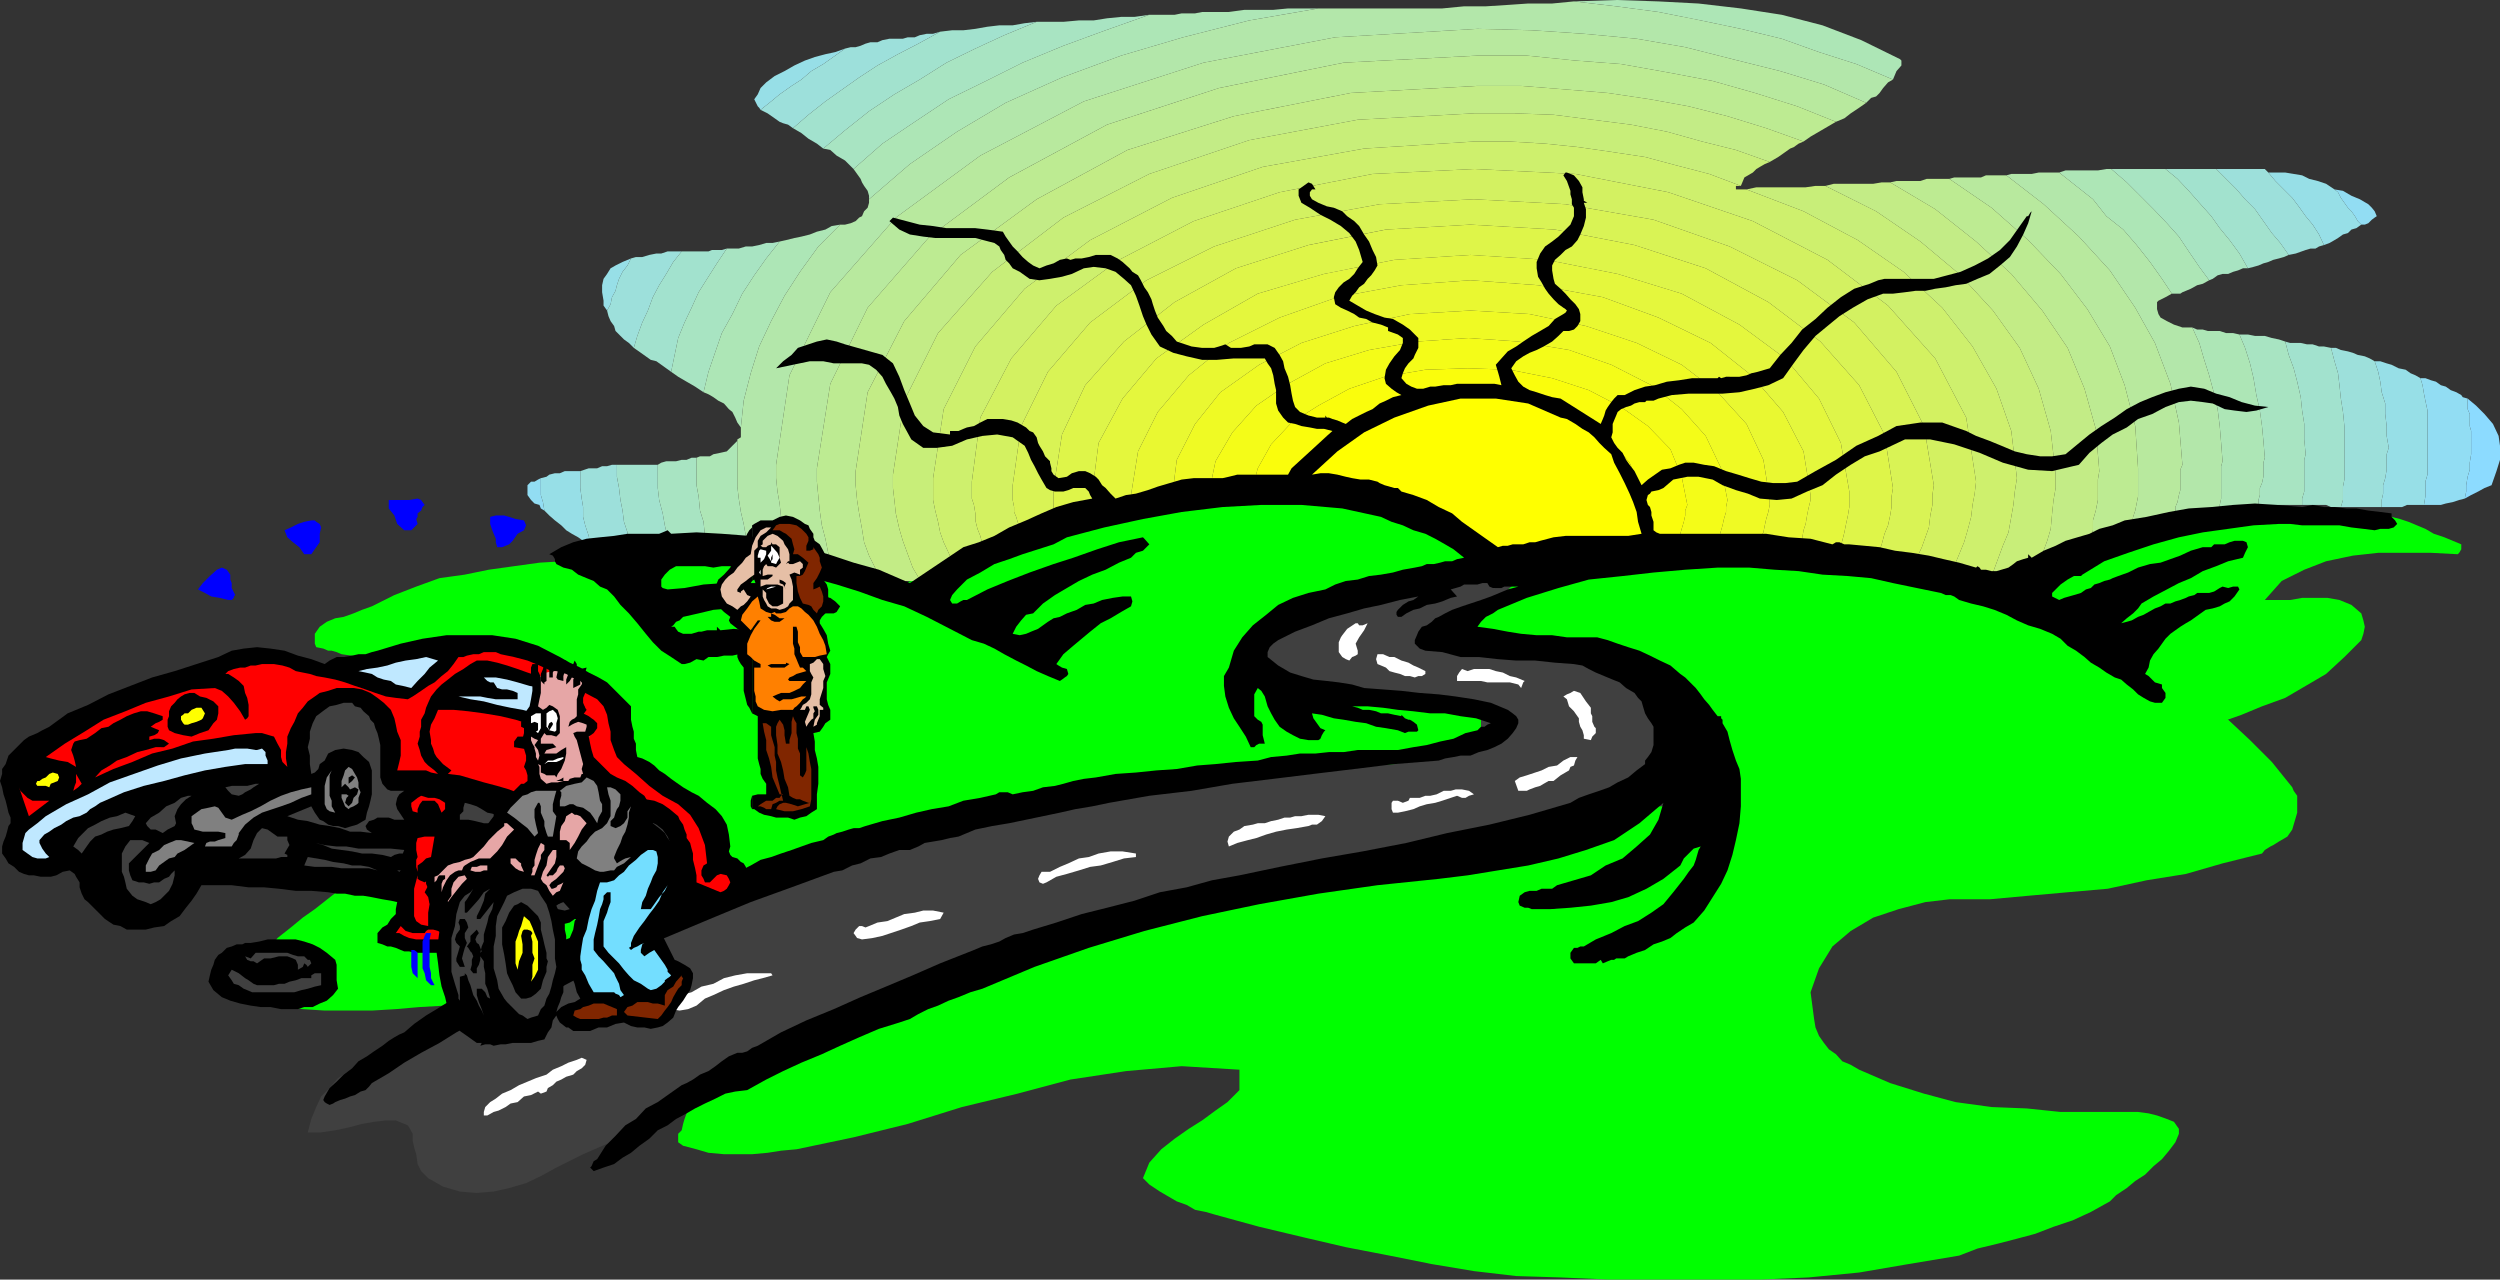
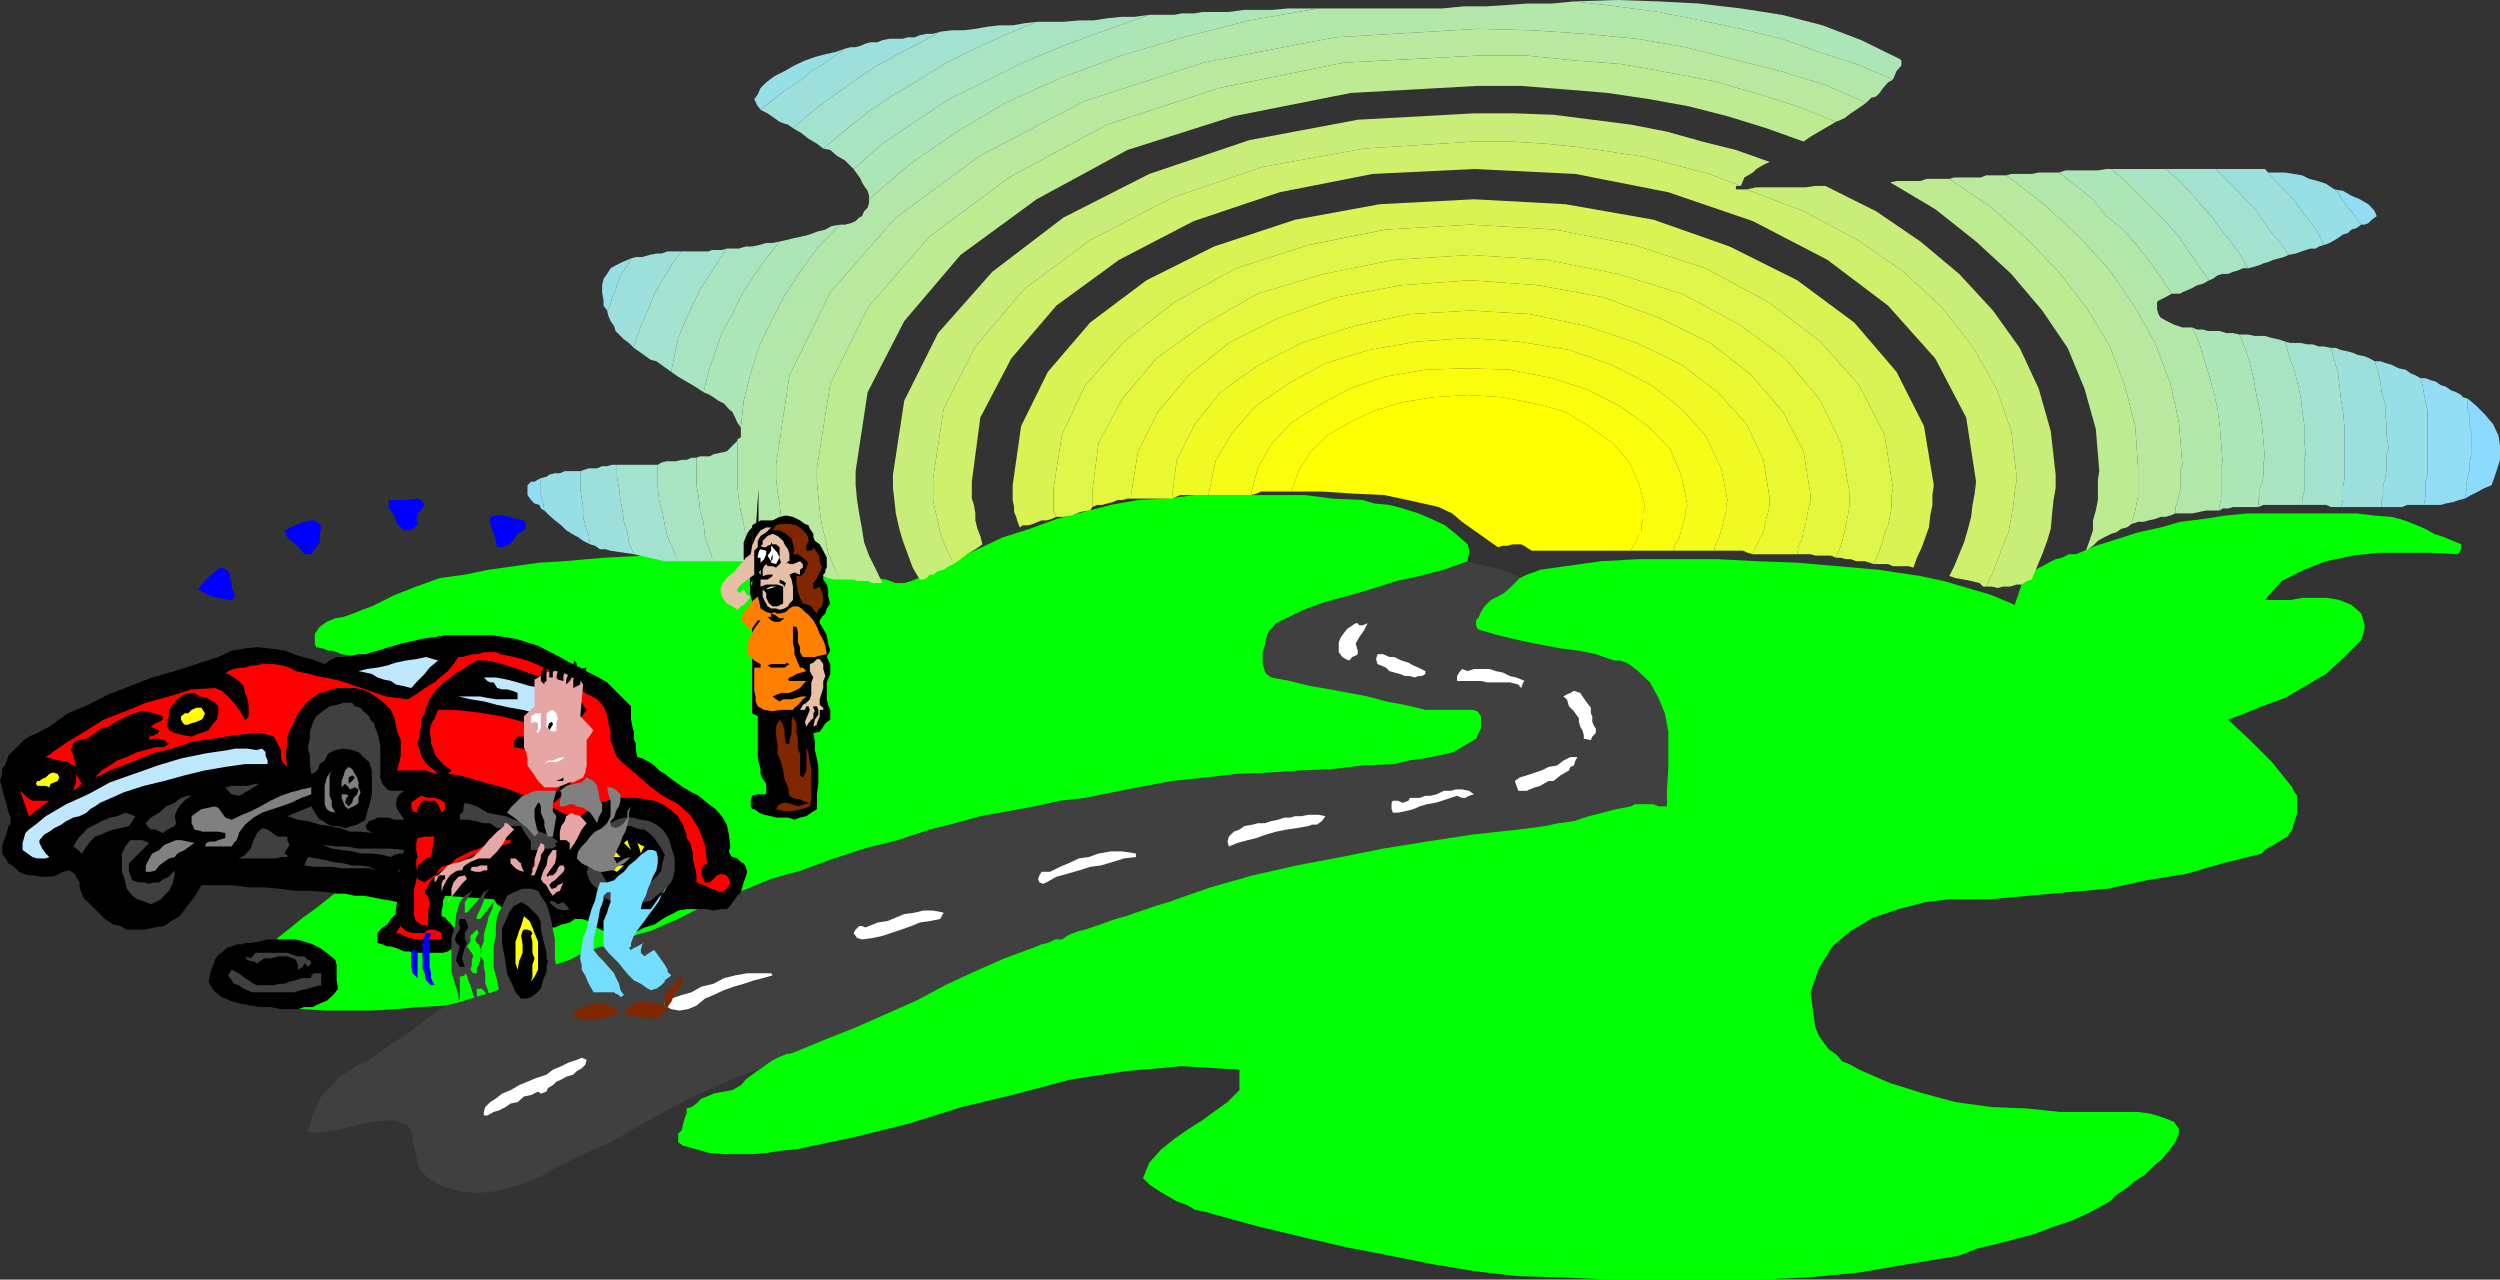
<svg xmlns="http://www.w3.org/2000/svg" width="355" height="181.699">
  <rect width="100%" height="100%" fill="#333333" stroke="none" />
  <path fill="#404040" d="m220.102 83.7-6.899-2.802L206 79.2l-7.2-.5-7 .5-7.198 1.399-7 2.699-6.7 3.3-6 4.301-4.3 2.899L156.5 97.2l-4.098 3.098-3.8 3.101-4.102 3.102-4.098 2.898-4.3 2.399-4.5 2.203L120 117.797l-5.5 1.902-5.7 1.7-5.8 1.699-5.797 1.699-5.703 1.902-5.797 1.899-1.703.5-1.398.199-1.399.5L80 130.5l-1.5.5-1.2.7-1.398.8-1 .898-2.601 2.2-2.899 2.101-2.601 2.399-2.7 2.199-2.898 1.902-2.8 2.2-3.2 2.101-2.8 2-1.5.7-1.403.898-1.5 1-1.2 1.402-1.198 1.2-.7 1.5-.699 1.698-.5 1.899h1.899l2-.297 1.898-.402 1.902-.5 1.7-.301 1.699-.2h1.402l1.7.7.199.3.5.903v1l.199.898.3 1 .2 1.399.5 1 1 1 2.101 1.203 2.399.7 2.402.198 2.399-.199 2.199-.5 2.402-.699 2.098-1L79 165.797l3.8-1.899 3.903-1.699 3.598-2.101 3.601-2 3.598-1.899 3.602-1.699 3.8-1.602 3.899-1.5 11-4.101 11.3-2.797 11-2.402 11.5-1.7 11.301-1.5 11.5-1.398 11.801-1.402 11.797-1.7 4.3-1.199 4.302-1.5 4.3-1.601 4.098-2 4.102-2.098 3.8-2.203 4.301-2.098 4.399-2 1.601-.902 2-1 1.899-.899 1.898-1 1.902-1.199 1.7-1.402 1.398-1.5 1.203-1.899.797-3.101.402-2.899.301-2.601-.3-2.7L247.5 96l-1.2-2.402-1.698-2.2-2.2-1.898-1.402-1-1.398-.703-1.5-.899-1.399-.8-1.5-.899-1.402-.699-1.399-.8-1.199-.403-11.101.402" />
  <path fill="#0f0" d="m287.3 82.297.7-.7 1-.699 1-.5.902-.5 1-.5.899-.199 1-.5h1l2.8-1.199 3.2-1 2.8-.902 3.2-.7 2.8-.8 3.2-.399 3.3-.5 3.102-.3h15.399l2.398.3 2.602.2 1.199.3 1.199.399 1.203.5 1.2.5 1.199.699 1.5.5 2.398 1V78l-.297.5-.203.2-3.797-.2h-7.5l-3.601.398-3.801.801-3.098 1.2L324 82.5l-2.398 2.7h3.601l1.7-.302h3.597l1.703.301 1.7.7 1.398 1.199.3 1 .2.902-.2 1-.3.898-2.399 2.399-2.601 2.402-2.899 1.7-2.902 1.699-3.297 1.199-2.902 1.203-3.399 1.2-2.601 1.398-2.399 1.199-2.402 1.203-2.398.797-2.399.703-2.703.2h-2.398L295 108l-2.598-.5-2.699-1.203-1.902-1.399-1.7-1.699-1.199-2.199-.699-2.602L284 96v-2.703l.402-2.399 2.899-8.601" />
  <path fill="#0f0" d="m218.703 80.898-1 .399-.902.3-1 .5-.7.7-.699.703-.8.7-.899.5-1 .5-.5.5-.402.398-.5.8-.301.7-.398.5v.699l.199.5.5.203 2.402.7 2.098.5 2.199.5 2.602.5 2.199.398 2.402.3 2.399.5 2.601.899H230l.902.3.7.403 1 .797 1.699 1.601 1.199 2.2.902 2.199.5 2.601v5.301l-.199 2.899v2.402H235.5l-.7-.3h-2.698l-.5.3-2.102.398-1.898.5-2 .5-2.102.7-2.2.3-1.898.399-2.199.3-1.601.2-6.5.703-6.5 1-6.2 1-6 1.2-6.3 1.198-6.2 1.399-6 1.703-6 2.098-1.699.5-1.402.5-1.5.5-1.399.5-1.5.402-1.402.5-1.398.5-1.5.5-.899.2-.8.3-.903.398-.7.5h-1l-1 .5-.898.2-.699.3-4.601 1.7L138.3 138l-4.098 1.898-4.101 2.2L125.8 144l-4.301 1.898-4.297 1.7-4.601 1.902-1 .2-1.2.5-.902.5-.7.5-2 1.398-.898.699-.699.8-1.203.7-1.2.203-1.5.297-.898.402-.8.301-.7.7-.699.5-.703.198v.7l-.297.8-.203.7-.2.902-.5.5v1.2l.7.5 1.902.5 1.7.5 2.199.198h4l2.2-.198 1.902-.3 2.2-.2 8.101-1.699 7.7-1.902 7.699-2.399 7.898-1.902 7.5-2 7.902-1.2 7.899-.699 8.199.5v2.899l-1.7 1.703-1.698 1.2-1.899 1.398-1.902 1.199-2 1.402-1.899 1.5-1.699 1.899-.902 2.199.902.902 1.5 1 2.399 1.399 1.398.5 1.203.699 1.5.3 1.399.403 6.199 1.7 6.3 1.5 6 1.398 6.2 1.199 6 1.203 6 1 6 .7 6.3.198 6.899.301h21.402l6.899-.3 7.199-.7 7-1.199 7.203-1.203 2.598-1 2.902-.7 2.7-.699L289 175.2l2.602-1 2.699-.902 2.601-1.2 2.7-1.5.898-.898 1.5-1 1.203-1 1.399-.902 1.199-1.2 1.199-1 1-1.199.902-1.199.5-1.199v-.703l-.699-1-1-.399-1.402-.5-1.2-.3-1.5-.2h-11l-4.8-.5-5-.199-5.098-.699-4.5-1.203-4.8-1.5-4.403-1.899-1.2-.699-1.198-.5-.899-1-1-.699-.703-.902-.7-1-.5-1.2-.198-1.199-.5-3.8 1.199-3.399 1.902-3.102 2.598-2.199 3.199-1.902 3.602-1.2 3.8-1 3.399-.398h5.699l5.5-.5 5.602-.5 5.699-.5 5.5-1.199 5.601-.902 5.2-1.5 5.601-1.399.399-.5.8-.5.399-.199.8-.5 1.2-.703.699-1 .203-.7.297-1 .203-.699V113l-.5-.703-.203-.5-2.898-3.598-3.102-3.101-3.098-2.899-3.199-2.101-3.601-2.399-3.301-2-3.899-1.902-3.3-1.899-3.399-1.699-3.101-1.699-3.399-1.402-3.101-1.2L282.8 84.5l-3.399-1-3.402-1-3.297-.703-6-.899-5.8-.5-5.7-.5-5.601-.199-5.7-.3h-11.3l-5.301.3-8.598 1.2" />
  <path fill="#0f0" d="m125.8 82.297-5.8-1-5.5-.899-5.7-.699-5.8-.5-5.797-.3H91.5l-5.797.3-5.703.5-3.398.2-3.602.5-3.598.5-3.402.699-3.598.5-3.3 1.199L56 84.5l-3.2 1.598-1.398.5-1.199.5-1.402.5-1.2.199-1.199.5-1 .703-.699 1v1.398l.2.5 1 .2.699.3h.5l.699.2.699.3 4.8.7 5.102.5 5 .199 5 .5 4.801.5L78 96l4.8 1.7 4.802 2.097v1.902l-1.399 2-1.402 1.598-2 1.5L80.902 108 79 109.2l-1.898 1.198-1.899.899-1.703 1.5-3.898 1.703L66 116.398l-3.598 1.899-3.601 1.902-3.598 1.899-3.601 2.199L48 126.5l-3.297 2.598L43 130.297l-1.7 1.402-1.898 1.5-1.199 1.7-1.402 1.398-.801 1.902-.2 1.899.5 2.199 3.102.5 3.598.5 3.102.203H52.8l3.402-.203 3.399-.297 3.601-.203 2.098-.5 2.199-.7 2.402-.699 2.399-1 2.101-1 2.2-.898 2.199-1 2.101-.703 1.899-1 2-.7 1.902-.5L90.5 132.7l1.902-.5 2-.902 1.899-.797 4.101-2.102 4.5-1.699 4.598-1.902 4.3-1.2 4.602-1.699 4.301-1.398 4.797-1.203 4.5-1.5 3.602-.899 3.601-1 3.899-.699 3.8-.699 3.598-.8 3.602-.403L158 112.5l3.602-.703 4.8-.899 4.801-.5 4.297-.5 4.8-.199 4.302-.3 4.601-.2 4.297-.5 4.5-.199 2-.5 2.102-.3 2.199-.403 2.101-.5 1.7-1 1.5-.899.699-1.5V101.7l-.5-.699-.7-.203h-6.699l-2.902-.7-2.7-.5-2.597-.699-2.601-.5-2.7-.5-2.902-.5-2.797-.699-2.703-.5-.7-.5-.198-.402-.301-1v-1.7l.3-.898.2-1L180 90l.3-.5.5-.5.403-.5.797-.402 3.102-1.5 3.3-1.2 3.399-.898 3.402-1 3.098-1 3.3-.703 3.399-.899 3.402-1.199v-.3l.2-.7V78l-.2-.703-1.699-1.5-1.5-1.2-1.902-.898-1.899-.8-2.199-.7-1.902-.5-2.098-.199-1.703-.5-4.297-.203-3.902-.5h-15.598l-4.101.5-4 .203-3.899.7-3.8 1-3.903 1-3.797 1.398-3.8 1.199L138.8 78l-3.899 1.7-3.3 1.898-1.2.5-1 .402-1 .297h-1.199l-1.402-.5" />
  <path fill="#8cdbff" d="m353.8 68.898.7-2 .5-1.601v-2l-.2-1.399-.8-1.699-1.2-1.402-1.198-1.2-1.2-1v1.5l.301.7V60.5l.2.7v3.3l-.2 1.2v1l-.3 1-.2 1.198v.899l-.203 1 .902-.5 1-.5.899-.5 1-.399" />
  <path fill="#92ddf3" d="m350.402 56.598-.699-.2-.203-.3-.7-.399-.8-.3-.7-.5-.698-.2-.7-.5-.699-.199-.8-.3h-.7l.297 1 .203 1.198.2 1 .3 1.399v9.101l-.3 1V70.5l-.2 1.2h2.399l.699-.2 1-.203.902-.297.797-.203.203-1v-.899l.2-1.199.3-1v-1l.2-1.199v-3.3l-.2-.7v-1.703l-.3-.7v-1.5M74.902 68.898v1.399l.5.703.5.5.7.2.199.5.5.3-.2-1.203-.3-1v-2.399l-.399.2-.5.3h-.5l-.5.5m262.301-38 .297-.199-.297-.699-.402-.5-.5-.5-1.2-.703-1.199-.5-1.199-.7-1.203-.199.5.399.402.8.5.7.5.703.5.5.5.7.399.698.5.5h.5l.5-.199.5-.5.402-.3" />
  <path fill="#97dfe7" d="m108.8 11.7-.8.8-.398.898-.5.7.5 1 .199.199.199.3 1.5-1.199 1.203-1 1.7-1.199 1.398-.902 1.402-1.2 1.7-1 1.699-1.199 1.398-1-1.398.5-1.399.301-1.5.399-1.402.5-1.5.699-1.399.8-1.402.7-1.2.902m226.5 20.199-.5-.5-.398-.699-.5-.699-.5-.5-.5-.703-.5-.7-.402-.8-.5-.399-1.2-.8-1.198-.399-1.2-.3-1-.5-1.199-.2-1.203-.199h-2.398l1 1.2 2.398 2.398.902 1.199 1 1.402 1 1.2.899 1.398.699 1.5.8-.297.7-.402.5-.301.703-.5.7-.2.5-.5.699-.199.699-.5m8.402 21.802-.703-.403-.7-.297-.698-.5-1-.203-1-.5-.7-.2-.902-.3h-.797l.5 1.5.297 1.402.203 1.5.5 1.598v1.5l.2 1.703v1.398l.3 1.7-.3.902v2.2l-.2 1.198-.3 1v1.2l-.2.902v1h2.899l.699-.3h2.402l.2-1.2v-2.102l.3-1v-9.101l-.3-1.399-.2-1L344 54.7l-.297-1m-258-11v.698l.5.7.5-.899.2-1 .5-.902.199-.797.3-.902.5-1 .7-.899.5-1-1.2.5-1 .5-.699.399-.5.8-.5.7-.203.902v1l.203 1.2M76.8 67.898v2.399l.302 1L77.3 72.5l.699.7.8.698.903.7.7.699.8.5.899.5.699.5 1 .5-.2-1.2-.5-1.5-.3-1.199V72l-.2-1.203-.199-1.5v-2.399h-2.199l-.703.301h-.7l-.8.2-.398.3-.801.2" />
  <path fill="#9de0db" d="m337.203 51.297-.703-.399-.7-.3-1-.2-.698-.3-.7-.2-1-.199-.699-.3H331l.5 1.898L332 53l.203 1.7.2 1.898.3 1.902.2 2v7.598l-.2 1V71l-.3 1h5.8v-1l.2-.902v-1.2l.3-1 .2-1.199V64.5l.3-.902-.3-1.7V60.5l-.2-1.703v-1.5l-.5-1.598-.203-1.5-.297-1.402-.5-1.5M126.3 5.5l-1 .2-.698.3h-1l-.7.2-.699.3-.703.2h-.7l-.8.198-1.398 1-1.7 1.2-1.699 1-1.402 1.199-1.399.902-1.699 1.2-1.203 1-1.5 1.199 1 .5 1 .699.703.5.5.203.7.2.699.5 2.199-1.903 2.402-1.899L122 11l2.602-1.703 2.898-1.598 2.902-1.5L133.5 4.5l-1 .297h-.898l-1 .203-.7.297h-1l-.699.203h-1.902M325 36.2l1-.2 1.402-.5.7-.203h.699l.5-.297.699-.203-.7-1.5-.898-1.399-1-1.199-1-1.402-.902-1.2-2.398-2.398-1-1.199-.5-.5h-6.899l2.899 2.898 1.199 1.399 1.402 1.402 2.399 3.399L323.8 34.5l1.2 1.7m-235.398.5-.5 1-.7.898-.5 1-.3.902-.2.797-.5.902-.199 1-.5.899.2.8.3.7.5.699.2.703 1.199 1.2.699.5.699.698.5-1.699.703-1.902.797-1.7.703-1.898.899-1.699 1-1.602 1-1.699 1.199-1.5h-2l-.899.301h-.699l-1 .2-1 .3h-.902l-.7.2m-7.199 30.198v2.399l.2 1.5L82.8 72v1.398l.3 1.2.5 1.5.2 1.199.699.203.703.5H86l.703.2 3.297.5-.7-1.7-.198-1.402-.5-1.5-.2-1.598-.3-1.5-.2-1.703-.3-1.598V66h-.7l-.699.2H85.5l-.7.3h-1.198l-1.2.398" />
  <path fill="#a2e2ce" d="m133.5 4.5-3.098 1.7-2.902 1.5-2.898 1.597L122 11l-4.797 3.398-2.402 1.899-2.2 1.902 1.2.7 1 .8 1.199.7.902.699L120 18.5l3.402-2.703L127 13.398l3.602-2.101 3.8-2.399 4.098-2L142.602 5l4.601-1.902-1.703.199-1.7.3h-1.898l-1.699.2-1.703.3-1.7.2h-1.597L133.5 4.5M331 49.398l-1-.199h-.7l-.898-.3h-.8l-.899-.2h-1.5l-.703-.199.5 1.898.703 1.899.5 1.902.5 2.2.2 1.898.3 1.902v2.2l.2 2.101-.2.797v4.5l-.3 1v.902h3.398L331 72h1.402l.301-1v-1.902l.2-1V60.5l-.2-2-.3-1.902-.2-1.899L332 53l-.5-1.703-.5-1.899M98 35.7h-1.2l-1.198 1.5-1 1.698-1 1.602-.899 1.7L92 44.097l-.797 1.699-.703 1.902-.5 1.7 1 .699 1.402 1 .801.199 2.098 1.5 1-4.797.902-2.203 1-2.098 1-2.199 1.2-1.902 1.398-2.2 1.402-2.101-.703.203h-1.398l-.5.2H98M87.602 66v1.7l.3 1.597.2 1.703.3 1.5.2 1.598.5 1.5L89.3 77l.7 1.7 4.402 1h1.899l-.7-1.7-.8-1.703-.399-1.7-.3-1.699-.5-1.898-.2-1.703V66h-5.8m231.601-27.902.797-.2.703-.199.7-.3.699-.2.699-.3.8-.2.7-.199.699-.3-1.2-1.7-1.198-1.402-2.399-3.399-1.402-1.402-1.2-1.399L314.704 24H307.5l1.703 1.398 1.598 1.7 1.5 1.699L314 30.699l1.203 1.7 1.399 1.699L318 36l1.203 2.098" />
  <path fill="#a8e4c2" d="M93.402 66v3.297l.2 1.703.5 1.898.3 1.7.399 1.699.8 1.703.7 1.7h5l-.7-2-.5-1.602-.199-2-.5-1.598-.199-2-.3-1.602V65h-.7l-.703.297h-.7l-.8.203h-1.398l-.7.2-.5.3m9.801-30.703-1.402 2.101-1.399 2.2-1.199 1.902-1 2.2-1 2.097L96.301 48l-1 4.797 1 .703 1.199.7 1.203.698 1.2.801.699-2.902 1-2.899.898-2.601 1.5-2.7 1.402-2.898 1.7-2.601 1.699-2.399 1.902-2.402-1 .203h-.902l-1 .297-1 .203h-.899l-1 .297h-1.699M324.5 48.5l-.898-.3-1-.2-1-.3h-1.399l-1-.2H318l.8 1.898.7 2.2.5 2.101.402 2.399.5 2.199.301 2.203.2 2.098.199 2.402-.2.7v2l-.199.898-.3.699v1l-.2.703v1l.7-.3h5.5v-.903l.3-1v-4.5l.2-.797-.2-2.102V60.2l-.3-1.902-.2-1.899-.5-2.199-.5-1.902-.703-1.899-.5-1.898M147.203 3.098 142.602 5 138.5 6.898l-4.098 2-3.8 2.399L127 13.398l-3.598 2.399L120 18.5l-3.098 2.598 1 .199.899.8 1.199.7L121.203 24l4.098-3.602 4.601-3.101 4.801-3.2L140 11.5l5.203-2.602L151 6.5l6-2.203 6.203-2.2-2.101.301h-1.899l-2 .2-1.902.3h-2.098l-2.203.2h-3.797m166.5 36.699.5-.2.7-.5.699-.199h.8l.7-.3.699-.2.699-.3h.703L318 36l-1.398-1.902-1.399-1.7L314 30.7l-1.7-1.902-1.5-1.7-1.597-1.699L307.5 24h-7.7l2.2 1.898 1.902 1.899 1.899 1.902 1.902 2 1.7 1.899 1.398 2.101 1.5 2.2 1.402 1.898" />
  <path fill="#ade6b6" d="m104.703 62.598-.703.699-.797.8-.902.2-1 .203-.5.297h-1.399l-.5.203v3.898l.301 1.602.2 2 .5 1.598.199 2 .5 1.601.699 2h5.8l-.699-2-.5-1.601-.3-1.7-.399-1.699-.3-1.902-.2-1.7v-6.5M269.8 8.398 264.3 5.7l-5.5-2.101-5.8-1.5-5.797-.899-6-.699L235.5.2l-6-.2-6 .2 6 .698 6 .801 6 1.2 5.703 1.199L253 5.5l5.3 1.898 5.302 1.7 5.199 2.199.5-1.2.699-.8v-.7l-.2-.199M318 47.5l-.898-.203h-1l-.899-.297H313.5l-.7-.203h-.8l-.7-.297 1 2.2.7 2.398.703 2.199.7 2.601.5 2.2.3 2.402.2 2.398.199 2.602-.2.7v4.597l-.199.902v.801l.399-.3h.8l.7-.2h3.601v-1l.2-.703v-1l.3-.7.2-.898v-2l.199-.699-.2-2.402-.199-2.098-.3-2.203-.5-2.2L320 53.7l-.5-2.101-.7-2.2-.8-1.898m-9.598-5.801h1.2l.3-.2.5-.203.7-.297.898-.5.8-.203.903-.5-1.402-1.899-1.5-2.199-1.399-2.101-1.699-1.899-1.902-2-1.899-1.902L302 25.898 299.8 24h-.698l-1.2.2h-4.601l-.899.3 2.399 1.898 2.402 1.899 1.899 2.402 2.398 1.899 1.902 2.199 1.899 2.402L307 39.598l1.402 2.101m-197.699-7.402-1.902 2.402-1.7 2.399-1.699 2.601L104 44.598l-1.5 2.699-.898 2.601-1 2.899-.7 2.902.5.2.399.199.5.3.699.5.8.399.7.8.5.403.402.797.301.703.5.7.399-3.802 1-3.898 1.199-3.8 1.699-3.602L111.402 42l2.2-3.402L116.203 35l3.098-3.102-1.2.2-.898.5-1.203.3-1 .399-1.2.3-1 .2-1.198.3-.899.2m60-32.597-1 .198h-1.902l-1 .2h-3.598L157 4.297 151 6.5l-5.797 2.398L140 11.5l-5.297 2.598-4.8 3.199-4.602 3.101L121.203 24l1 1.398.2.5.3.5.5.7.2.699v.5l5.8-5 6.7-4.598 6.898-4.101 8-3.598 8.402-3.102L168 5.297l9.402-2.399 9.801-1.699h-4.3l-2.102.2h-4.098l-2.203.3h-3.797" />
  <path fill="#b3e7aa" d="M311.3 46.5h-1.398l-1.199-.402-1-.5-.902-.5-.301-.5-.2-.7v-1l.2-.199 1-.5.902-.5L307 39.598l-1.7-2.399-1.898-2.402-1.902-2.2-2.398-1.898-1.899-2.402-2.402-1.899-2.399-1.898H289.5l-1 .2h-2.898l-.7.198L290.203 29l5 4.598 4.399 4.8 3.601 5.301 2.797 5 2.203 5.801 1.2 5.5.5 6-.301.7v2.898l-.2.699-.199 1-.3.703v.898h2.398l1-.199.902-.199h2v-.8l.2-.903v-4.598l.199-.699-.2-2.602-.199-2.398-.3-2.402-.5-2.2-.7-2.601-.703-2.2-.7-2.398-1-2.199M209.8 4.098l7.7.199 7.402.5 7.5.703 6.899 1.2L246 8.397l6.8 1.7L259 12l6 2.598.703-.7.7-.199.5-.5.5-.699.699-.8.699-.403-5.2-2.2-5.3-1.699L253 5.5l-5.797-1.402-5.703-1.2-6-1.199-6-.8-6-.7-3.098.301H217l-2.898.2L211 .897h-3.098l-3.101.301h-17.598l-9.8 1.7L168 5.296l-8.797 2.601L150.801 11l-8 3.598-6.899 4.101-6.699 4.598-5.8 5v.5l-.2.703-.5.5-.3.7-.403.198-.5.5-.7.301-.8.2h-.7L116.204 35l-2.601 3.598-2.2 3.402-1.902 3.598-1.7 3.601L106.603 53l-1 3.898-.399 3.801v1.399l-.5.3v6.7l.2 1.699.3 1.902.399 1.7.3 1.699.5 1.601.7 2H108l1 .2h1.203l1 .199h.399l.3.3h.5l.7.2-.7-1.899-.5-1.699-.5-1.902-.5-1.7-.199-1.898-.3-1.703-.2-1.899V66l1.899-12.703 5.8-11.797 9.301-10.602 12-8.8 14.7-7.7 17-5.5 18.699-3.601 20.199-1.2" />
  <path fill="#b8e99e" d="M209.8 7.898h7l6.903.7 6.5.5 6.7 1.199 6.3 1.203 6 1.7 6 1.898 5.5 2.199 1.2-.5.898-.7 1.199-.8 1-.7L259 12l-6.2-1.902-6.8-1.7-6.7-1.699-6.898-1.199-7.5-.703-7.402-.5-7.7-.2-20.198 1.2-18.7 3.601-17 5.5-14.699 7.7-12 8.8-9.3 10.602-5.801 11.797L110.203 66v1.898l.2 1.899.3 1.703.2 1.898.5 1.7.5 1.902.5 1.7.699 1.898.699.3.699.2.703.5 1 .199h.7l.699.3.8.2h.899l-.899-1.899-.8-1.898-.399-2-.5-1.902-.3-2.098-.2-2-.203-2.102V66.5l1.902-12 5.301-10.8L132 33.597l11.3-8.399 13.903-7.5 15.899-5.199L190.8 8.898l19-1m75.102 17H282l-.7.301h-3.8l-.7.2 6 4.101 5.2 4.598 4.602 4.8 3.8 5 3.2 5.301 2.101 5.5 1.5 5.801.399 6v4l-.399 2-.3.898-.2 1 .899-.3h.8l.7-.2.898-.199.8-.3h.7l.703-.2.7-.3V72l.3-.703.2-1 .199-.7V66.7l.3-.699-.5-6-1.199-5.5L306 48.7l-2.797-5-3.601-5.302-4.399-4.8-5-4.598-5.3-4.102" />
  <path fill="#bdeb92" d="M276.8 25.398h-3.198l-.899.301h-3.402l-.899.2 6.399 3.8 5.8 4.598 5 4.601 4.399 5.2 3.602 5.3L296 55.2l1.602 5.7.5 6-.2 1.199V71l-.3 1.5-.399 1.398v1.399l-.5 1.5-.5 1.402 1-.699.7-.703.898-.5 1-.5.699-.2.703-.5.797-.199.703-.5.2-1 .3-.898.399-2v-4l-.399-6-1.5-5.8-2.101-5.5-3.2-5.302-3.8-5-4.602-4.8-5.2-4.598-6-4.102m-67-13.198h6.2l6.3.5 6 .5 6 .898 5.5 1 5.5 1.402 5.5 1.7 5.302 1.898 1-.7L259.5 18l1.203-.703-5.5-2.2-6-1.898-6-1.699-6.3-1.203-6.7-1.2-6.5-.5-6.902-.699h-7l-19 1-17.7 3.602-15.898 5.2-13.902 7.5L132 33.597l-8.797 10.101-5.3 10.801-1.903 12v1.898l.203 2.102.2 2 .3 2.098.5 1.902.399 2 .8 1.898.899 1.899h1.902l.5.203h1.5l.7.297h1.398l-.899-1.899-1-2-.699-1.898-.3-1.902-.403-2.2-.297-1.898-.203-2.102v-2l1.703-11.199 5.2-10.101 8-9.399 10.8-7.902 12.899-7 15.101-4.797 16.598-3.3 18-1" />
-   <path fill="#c3ec86" d="M209.3 16.098h5.802l5.5.199 5.5.703 5.5.7 5.101 1 5 1.398 4.797 1.199L251.3 23l1.2-.703 1-.7.703-.5.5-.199.7-.5.699-.3-5.301-1.899-5.5-1.699-5.5-1.402-5.5-1-6-.899-6-.5-6.301-.5h-6.2l-18 1-16.597 3.301-15.101 4.797-12.899 7-10.8 7.902-8 9.399-5.2 10.101-1.703 11.2v2l.203 2.101.297 1.898.402 2.2.301 1.902.7 1.898 1 2 .898 1.899H128l.703-.297h1.2l.699-.203-1-1.7-.7-1.898-.699-1.902-.5-1.7-.5-2.199L127 71l-.2-1.703v-1.899l1.602-10.5 4.801-9.601 7.7-8.7L151 30.899l12.203-6.199 14.2-4.8L192.8 17l16.5-.902m59.102 9.8h-1.199l-1.203.2h-5.598l-1.199.3 7.2 3.602 6.3 4.297 5.5 4.601 4.797 5.2 3.8 5.3 2.7 5.801 1.703 6 .7 6.2v1.898L291.601 71l-.2 1.898-.199 2.2-.5 1.699-.703 1.902-.797 1.899-.703 1.699 1-.5.902-.2 1-.699 1-.5.899-.5 1-.699.902-.5 1-.5.5-1.402.5-1.5v-1.399l.399-1.398.3-1.5v-2.902l.2-1.2-.5-6L296 55.2l-2.398-5.8L290 44.097l-4.398-5.2-5-4.601-5.801-4.598-6.399-3.8" />
  <path fill="#c8ee79" d="M209.3 20.098h5.102l5 .3 4.801.5 4.797.7 4.602.699 4.5 1.203 4.601 1.2 4.5 1.698.5-1.199 1.2-.699.5-.5.5-.3.699-.403.699-.297-4.801-1.703-4.797-1.2-5-1.398-5.101-1-5.5-.699-5.5-.703-5.5-.2H209.3L192.8 17l-15.399 2.898-14.199 4.801L151 30.9l-10.098 7.699-7.699 8.699-4.8 9.601-1.602 10.5v1.899L127 71l.203 1.898.5 2.2.5 1.699.7 1.902.699 1.899 1 1.699h.5l.5-.2.398-.5h.5l.703-.5.797-.199.703-.5.7-.3-.7-1.598L134 77l-.5-1.402-.297-1.5-.402-1.598-.301-1.5v-3.102l1.5-9.8 4.5-8.899 7-8.199 9.3-6.902 11.602-6 12.899-4.399 14.402-2.601 15.598-1m49.902 6.3h-1.402l-1.399.2h-7l-1.402.3L256.102 30l7.699 4.098 6.5 4.5 5.5 5.101 4.3 5.5 3.399 6 2.102 6 .8 6.7-.3 1.898-.2 1.902-.3 1.7-.399 2.199-.8 1.902-.7 1.898-.703 1.899-1 2h.8l.903.203.7-.203h1l1-.297h.699l.699-.5.699-.203.703-1.7L290 78.7l.703-1.902.5-1.7.2-2.199.199-1.898.3-1.703v-1.899l-.699-6.199-1.703-6-2.7-5.8-3.8-5.301-4.797-5.2-5.5-4.601-6.3-4.297-7.2-3.602" />
  <path fill="#cef06d" d="M248 26.898h-1.5v-.5h.703l-4.5-1.699-4.601-1.199-4.5-1.203-4.602-.7-4.797-.699-4.8-.5-5-.3H209.3l-15.598 1-14.402 2.601-12.899 4.399-11.601 6L145.5 41l-7 8.2-4.5 8.898-1.5 9.8V71l.3 1.5.403 1.598.297 1.5L134 77l.703 1.5.7 1.598 1-.7.898-.699L138.5 78l1-.703-.297-1.2-.402-1-.301-1.199v-1l-.2-1.199-.3-.902v-2.399l1.203-9.101 4.399-8.399 6.398-7.5 8.902-6.5 10.598-5.5 12.203-4.101 13.2-2.598L209.3 24l14.402.7 13.2 2.597 12 4.101 10.597 5.5 8.602 6.5 6.699 7.5 4.402 8.399 1.399 9.101-.2 1.7-.3 1.601-.2 1.7-.5 1.898-.5 1.703-.699 1.7-.703 1.698-.7 1.399.903.3 1.2.2 1 .203 1.199.297.5.5H282l1-2 .703-1.899.7-1.898.8-1.902.399-2.2.3-1.699.2-1.902.3-1.899-.8-6.699-2.102-6-3.398-6-4.301-5.5-5.5-5.101-6.5-4.5L256.1 30l-8.1-3.102" />
-   <path fill="#d3f161" d="m209.3 24-14.398.7-13.199 2.597-12.203 4.101-10.598 5.5-8.902 6.5-6.398 7.5-4.399 8.399L138 68.398v2.399l.3.902.2 1.2v1l.3 1.199.403 1 .297 1.199.902-.5 1.2-.5 1-.5 1.199-.5H144l.8-.399-.3-.8-.2-.7-.3-.699V72l-.2-1v-2.102L145 60.5l3.8-7.703 6-7 8-6L172.403 35l11.5-3.8 12-2.2 13.399-.703 13 .703 12.5 2.2 10.8 3.8 9.602 4.797 8.098 6 6 7 3.902 7.703 1.399 8.398-.2 1.399v1.402l-.3 1.5-.2 1.7-.5 1.398-.5 1.402-.699 1.5-.5 1.399h.5l.7.3h.699l.8.399h.7l.699.3h.5l.5.2.699-1.399.703-1.699.7-1.699.5-1.703.5-1.899.199-1.699.3-1.601.2-1.7-1.399-9.101-4.402-8.399-6.7-7.5-8.601-6.5-10.598-5.5-12-4.101-13.199-2.598L209.301 24" />
  <path fill="#d9f355" d="M209.3 28.297 195.903 29l-12 2.2-11.5 3.8-9.601 4.797-8 6-6 7L145 60.5l-1.2 8.398V71l.2 1v.7l.3.698.2.7.3.8.403-.3H146l.703-.2.7-.3.5-.2h.699l.699-.199.699-.3-.398-.899v-3.203l1.199-7.598 3.3-7 5.5-6.199 7.2-5.602 8.699-4.8 10.3-3.301 11-2.2 12-.699 12 .7 11.302 2.199 10.101 3.3 8.899 4.801L258.5 48.5l5.5 6.2 3.602 7 1.199 7.597-.2 1.203V72l-.199 1.2-.3 1.398-.5 1.199-.399 1.5-.5 1.402-.703 1.399h2.102l.699.3H271l.703.2.5-1.399.7-1.5.5-1.402.5-1.399.199-1.699.3-1.5v-1.402l.2-1.399-1.399-8.398-3.902-7.703-6-7-8.098-6L245.602 35 234.8 31.2 222.3 29l-13-.703" />
  <path fill="#def549" d="m208.8 31.898-12 .7-11 2.199-10.3 3.3-8.7 4.801-7.198 5.602-5.5 6.2-3.301 7-1.2 7.597V72.5l.399.898h1l1.203-.199 1.2-.5 1.199-.199h.199l.3-.5v-2.203l.899-6.899 3.402-6.3 4.801-5.7 6.7-4.8 7.699-4.399L188 38.9l10-2 10.8-.7 10.802.7 10.101 2 9.098 2.8L247 46.098l6.5 4.8 4.8 5.7 3.102 6.3 1.2 6.899V72l-.2 1.2-.3 1.398-.2 1-.3 1.199-.399 1.203-.5 1.2h.7l.699.198h.699l.8.301h1.2l.699.2.5.199.703-1.399.5-1.402.399-1.5.5-1.2.3-1.398.2-1.199v-1.5l.199-1.203-1.2-7.598-3.601-7-5.5-6.199-7.398-5.602-8.899-4.8-10.101-3.301-11.301-2.2-12-.699" />
  <path fill="#e4f73d" d="m208.8 36.2-10.8.698-10 2-9.398 2.801-7.7 4.399-6.699 4.8-4.8 5.7-3.403 6.3-.898 6.899V72l.699-.3h.699l.703-.2.797-.203.703-.297h.7l.699-.203h.5v-.5l1-6.2 2.8-5.597 4.399-5.203 5.699-4.598 7.203-3.601 8.2-2.899L199 40.5l9.8-.703 9.602.703 9.2 1.7 7.898 2.898 7.402 3.601 5.801 4.598 4.5 5.203 2.899 5.598 1 6.199V71l-.301 1.2-.2 1-.199 1.198-.3.899-.2 1.203-.5 1-.199 1.2h1.899l.699.198H260l.703.301.5-1.199.399-1.203.3-1.2.2-1 .3-1.398.2-1.199v-2.203l-1.2-6.899-3.101-6.3-4.801-5.7-6.5-4.8-8.2-4.399-9.097-2.8-10.101-2-10.801-.7" />
  <path fill="#e9f831" d="m208.8 39.797-9.8.703-9.098 1.7-8.199 2.898-7.203 3.601-5.7 4.598-4.398 5.203-2.8 5.598-1 6.199v.5h5.8l.7-5.5 2.601-5.098 3.598-4.5 5.5-3.902 6-3.098 7.5-2.402 7.902-1.7 8.598-.5 8.402.5 8 1.7 7.2 2.402 6.398 3.098 5.101 3.902L248 60.2l2.402 5.098.899 5.5v.902l-.2 1-.3 1-.2.899-.199 1-.5.902-.5 1-.5 1.2h6.301l.2-1.2.5-1 .199-1.203.3-.899.2-1.199.199-1 .3-1.199v-.703l-1-6.2-2.898-5.597-4.5-5.203-5.8-4.598-7.403-3.601-7.898-2.899-9.2-1.699-9.601-.703" />
  <path fill="#effa24" d="m208.8 44.098-8.597.5-7.902 1.699-7.5 2.402-6 3.098-5.5 3.902-3.598 4.5-2.601 5.098-.7 5.5 1.2-.5h4l1-4.797L175 61.398l3.402-3.8 4.5-3.098 5.301-2.902 6.2-1.899 6.8-1.199 7.2-.5 7.199.5 7.199 1.2 6 2.097 5.699 2.902 4.3 3.399 3.403 3.8 2.2 4.602.898 4.5-.2 1v.7l-.3 1-.2.898-.199.699-.3 1-.5 1-.2.902h4.098l.703.301.7.2.5-1.2.5-1 .5-.902.199-1 .199-.899.3-1 .2-1v-.902l-.899-5.5L248 60.199l-4.098-4.5-5.101-3.902-6.399-3.098-7.199-2.402-8-1.7-8.402-.5" />
  <path fill="#f4fc18" d="m208.402 48-7.199.5-6.8 1.2-6.2 1.898-5.3 2.902-4.5 3.098-3.403 3.8-2.398 4.102-1 4.797h6l1-3.797 1.898-3.402L183.402 60l3.801-2.402 4.399-2.399 5-1.699 5.8-1 6-.203 6 .203 6 1.2 5.2 1.698 4.601 2.399L234 60.5l3.203 3.297 1.598 3.902.8 4-.3.801v.7l-.2.898-.3 1-.2.699-.199.703-.5.797-.3.902h5.8l.2-.902.5-1 .3-1 .2-.7.199-.898.3-1V72l.2-1-.899-4.5-2.199-4.602-3.402-3.8-4.301-3.399-5.7-2.902-6-2.098-7.198-1.199-7.2-.5" />
  <path fill="#fafd0c" d="m208.402 52.297-6 .203-5.8 1-5 1.7-4.399 2.398-3.8 2.402-2.903 3.098-1.898 3.402-1 3.797.8-.2.7-.3h4.3l1-2.899L186 64.297l2.402-2.399 3.2-1.898 3.601-1.703 4-1.2 4.399-.699 4.8-.3 4.801.3 4.797.899 4.3 1.203 3.602 2.2L229 62.897l2.402 2.801 1.399 3.2.8 3.101-.3.898v.801l-.2.7v.898l-.5.8-.199.7-.5.703-.3.7h6l.3-.903.5-.797.2-.703.199-.7.3-1 .2-.898V72.5l.3-.8-.8-4-1.598-3.903L234 60.5l-3.797-2.703-4.601-2.399-5.2-1.699-6-1.199-6-.203" />
  <path fill="#ff0" d="m208.402 56.098-4.8.3-4.399.7-4 1.199L191.602 60l-3.2 1.898L186 64.297l-1.598 2.601-1 2.899h4.301l4.598.3 4.3.2 4.602 1 4 .902 4.399 1.5 3.8 1.899 4.098 2.601h14.102l.3-.699.5-.703.2-.7.5-.8v-.899l.199-.699v-.8l.3-.899-.8-3.102-1.399-3.199L229 62.9l-3.098-2.2-3.601-2.199L218 57.297l-4.797-.899-4.8-.3" />
-   <path d="m110.203 52.297 1-1 1.2-.899.898-1 1.5-.5L116 48.5l1.402-.3 1.399.3 1.199.398 5.3 1.5 1.5 1.2.903 1.902.7 1.898.8 1.899.7 1.703 1.199 1.5 1.398.898 2.402.301v-.5h1.2l.699-.3.5-.2 1-.199.902-.5 1-.5h2.2l1.199.2.898.3 1.203.7.5.5.5.198.5.7.2.8.199.399.5.8.3.7.7.703v.2l.199.8v.398l.3.5.7.5 1.199-.199.703-.5 1-.3h.899l.699.3.8.5.399.399.5.8.5.399.703.8.7.7 1.5-.5 1.398-.2 1.699-.5 1.402-.5 3.399-1 1.699-.199h4.102l.898-.199 1.203-.3h7.2l.5-.899 5.8-5.3-1.203-.302h-1l-1-.199-1.2-.199-.898-.3-1-.2-.699-.703-.703-1-.297-1v-1.899L181 54.5l-.2-1.203-.3-1-.5-.7-.398-.699h-4.399l-2.402.2h-2.098l-2.203-.5-1.898-.5-1.899-.899L163.5 47.5l-.7-1.402-.5-1.2-.5-1.5-.5-1.398-.698-1.5-1-.902-1.2-1-1.402-.5-1.7-.2-1.398.2-1.699.8-1.402.399-1.7.3-1.5.2-1.398-.2-1.402-1-1-.5-.5-.699-.5-.5-.2-.699-.5-.699-.199-.5-.699-.5-.8-.203-1.903-.5h-5.7l-1.698-.2-1.899-.3-1.5-.7-1.402-1.199.5-.5 1.902.5 1.899.5 1.898.2 1.902.3h4.098l1.703.2 2.2.3.398.7.5.699.5.703.699.7.703.8.797.7.703.5.899.398 1-.399 1-.3.898-.5 1-.2.5.2.703-.2h.899l1-.199 1-.3h2.101l1 .5.7.5 1 .898.398.5.8.5.399.699.5 1 .5.703.5 1 .203.7.297.898.402 1 .801 1.199.399.703.8.7.7.8 1.199.398.902.301 1.5.2h1.7l.699-.2.898-.3.8.5h1.403l1.2-.2.699-.3H180l1 .5.703 1 .5.898.2 1 .5 1.203.3 1.2.2 1.198.199 1 .3.899.7.703 1.199.5 1.199.297h1.203V59l.2.297h.3l.5.203.7.2.699.3.5.2.898-.7 2-1 .902-.402 1-.801.899-.399 1-.5 1.199-.3-.7-.399-.698-.5-.801-.699-.2-.8.2-1.2.5-.902.699-1 .8-.899.403-1V48l-.703-.5-1.398-.5v-.5l-1-.402-1.2-.301-.902-.5-1-.2-.7-.5-1-.5-.898-.398-.8-.5-.2-1 .2-.699.5-.703.699-.7.8-.5.7-.699.5-.8.699-.899-.5-1.699-.5-1.203-.898-1.2-1.2-1-1.5-.898-1.402-.699-1.5-1-1.2-.703-.398-1v-.899l1.399-1 .5.2.5.8h-.5l-.301.399v.5l.3.5.903.5 1.2.5 1 .203 1.199.5.699.7 1 .698.699.7.703 1.199.7 1 .5 1.203.5 1 .199 1.2-.399.698-.5.7-.5.5-.5.699-.703.5-.5.703-.5.5-.398.7L194 44.097l1.203.5 1.399.5 1.199.199 1.402.8 1 .7 1.2 1.203v1.398l-.5 1-.2.5-.703.7-.5.699-.297.703-.203.7.703.8.7.398.8.301h.899l1-.3h.699l1.199-.2h1l.902-.199h5.301l1 .2-.3-1.2-.2-.703-.3-1 .8-.899.899-1 1.199-.699 1-.699 1.199-.8 1.203-.7 1.2-.703.898-1 1.199-.7.3-.199.2-.3-.2-.2-.3-.199-.7-.5-.698-.699-.7-.8-.5-.7-.5-.902-.5-.801-.199-1.2V37.2l.5-1.199.7-1 1-.703.898-.7L223 31.899l.5-1.199v-1.2l-.297-.5v-.703l-.203-.7v-.5l-.5-1.398-.5-.8.3-.399h.2l1 .398.703.801.5.899v.699l.2 1v.203l.5.297h-.5l.3.902v1.2l-.3 1.199-.5 1.199-.403.8-.797.903-.902.5-.7.7-.8.698-.399.801v.7l.2 1.199.199.699.8.703.7.7.699.8.703.7.5.698.2.7v1l-.403.699-.5.5-.7.203h-.8l-.7.7-.898.8-1.199.7-1 .5-1 .398-.902.5-1 .699-.7 1 .5 1 .5.902.7.7.902.5 1 .3 1.2.399 1 .3 1.199.2 5.699 3.601.3-.699.2-.5.199-.703.3-.5.5-.7.403-.5.5-.5h1l1.399-.699 1.5-.5L235 54.7l1.703-.5 1.7-.199 1.898-.3h3.601l.2-.2.3.2.7-.2H247l1-.203.703-.297.899-.203 1-.297.699-.203 1.5-1.899 1.601-1.699 1.5-1.902 1.899-1.5L259.5 43.7l1.902-1.5 1.899-1.2 2.199-.703 1.203-.5.899-.2h7l1.898-.5 1.902-.5 2-.898 1.899-1L284 35.5l1.402-1.402 2.399-3.399H288l.3-.5.2-.199-.5 1.7-.7 1.597-.898 1.703-1 1.5L284 37.7l-1.5 1.198-1.7.7-1.597.699-1.5.203-1.402.297-1.5.203-1.399.297H272l-1.5.203-1.7.2h-1.398l-2.199.8-2.101 1.2-1.899 1.198-1.703 1.399-1.7 1.402-1.698 2-1.399 1.899-1.5 2.101-2.101 1-1.899.5-2.203.5-2.398.2H239.8l-2.399.199-1.902.5-.7.3h-1l-.198.2h-.801l-.7.199-.5.3-.699.2-.699.3-.5.403-.203.5-.297.7-.203.5v1.198l-.2.7.403.8.5.7.7.699.5 1 .5.703.699.898 1 2 .898-.8 2-1.399 1.203-.199 1.2-.5.898-.3h1.199l1.5.3 1.402.2 1.7.698 1.699.5 1.601.5 1.7.5 1.699.2h1.699l1.703-.2 2.598-1.5 2.902-1.601 2.899-2 3.101-1.399L269.3 60.5l3.402-.5h3.098l3.402 1.2 1.399.698 1.898.7 1.703.699 1.899.8 1.699.403 1.902.297h1.7l1.898-.297 1.7-1.402 1.703-1.399 1.7-1.199 1.898-1.203 1.699-1.2 1.902-1 1.7-.699 1.898-.699 1.902-.5 1.7-.3 1.898.3 1.703.7 1.899.5 1.699.699 1.902.5 1.899.199-1.7.5L319 58.5l-1.7-.203-1.398-.2-1.699-.8-1.402-.2-1.7-.199-1.699.2-1.902.699-1.898 1-2 .703L302 60.7l-2 1-1.598 1.198-1.699 1.399-1.5 1.703-3.8.898L288 66.7l-3.598-1-3.3-1.402-3.602-1.2-3.398-.699H270.5l-3.598 1.7-2.101.699-2 1.203-2.098 1.398-1.902 1.5-2.2.899-2.199 1-2.101.203-2.399-.203-1.699-.7-1.703-.5-1.898-.699-1.399-.8-2-.399h-1.601l-2 .399-1.399 1.199-.703.3-1 .2-.2.3-.3.2-.2.703.2.7.3.3.2.7v.5l.3.898v1.199l.403.3.5.2h15.098l3.199.5 3.102.203 3.101.797.5-.297h.5l.7.297h.699l2.199.203 2.101.2 2.2.5 2.398.3 2.402.398 2.098.5 2.203.5 2.399.7.199-.2.3.2.2.3H282l.8.2h.7l.703-.2 1-.3.7-.5.5-.399.898-.3.699-.2v-.5l.5.5 1.703-1 1.7-.699 1.398-.703 1.699-.5 1.703-.5 1.399-.7 1.898-.5 1.703-.699 3.098-.5L308 72.7l2.8-.5 3.2-.2 3.102-.3 3.101-.2 3.098.2 3.601.3 1.5-.3L330 72h1.5l1.703.2h1.399l1.699.3 1.699.2 1.602.198v.5l.5.5.3.5-.5.5-.699.2H338l-.797.199-1.601-.2-1.7-.199-1.699-.3h-5.3l-1.7-.2h-1.601l-3.602.2-3.598.5-3.601.5-3.399.699-3.601 1-3.598 1.203-3.402 1.2-3.098 1.898-.203.199h-1l-.898.5-1 .703-1.2 1.2v.5l1 .5.7-.302 1.398-.398 1-.3.703-.5.7-.2.5-.5.699-.203.699-.297.8-.203.399-.2.8-.3 1.403-.5 1.399-.7 1.699-.5 1.5-.199 1.402-.5 1.399-.5 1.5-.699 1.699-.5H314l.402-.402h1.5l.7-.297.699-.203h1.199l.5.203.203.7-.402.8-.301.7-2.098.5-1.699.698-1.902.7-1.7 1-1.699.699-1.699.902-1.902 1-1.7 1-.5.7-.699.699-.902.699-.797.703.797-.203.703-.2.899-.5.8-.3.7-.399.898-.5.8-.3.7-.399h.703l.7-.3.699-.2.8-.3.399-.2.8-.199.399-.3h1.703l.7-.2.8-.5.399-.203.8.203.7-.203h.699l.199.402-.7 1-.698.7-.7.3-.699.399-1 .3-1 .2-.703.5-1.398 1-.7.402-.8.5-1.399 1-.703.7-1 1.398-.7.8-.5.899-.198 1-.5.902.5.301.898.898 1 .301v.5l.5.7v.699l-.5.699h-1l-.7-.2-.898-.5-.8-.5-.7-.699L302 97.2l-.797-.699-.902-.3-1.2-.7-1-.703-1.199-.7-.902-.8-1.2-.899-1.198-.699-1-1-1.2-.699-1.699-.703-1.703-.5-1.598-.7-1.5-.8-1.699-.7-1.601-.5-1.7-.398-1.699-.5-.703-.5-.5-.199h-.7l-.698-.3-3.399-.7-3.402-.703-3.098-.7-3.3-.3-3.602-.2-3.399-.5-3.402-.199-3.598-.3h-4.5l-4.601.3-4.5.399-4.399.5-4.8.5L221.3 83.5l-4.5 1.398-4.098 1.7-.703.5-1 .5-.7.699-.5.703 2.2.297 2.102.402L216 90l2.203.2h2.2l2.097.3h4.3l1.5.398 1.403.5 1.5.5 1.598.5 1.5.7 1.402.699 1.5.703 1.399 1.2.699.5 1.5 1.5.699.898.5.699.703.8.5.7.7.902h.5V102l.199.2v.5l.699 1.198.3 1.2.399 1.402.5 1.5.5 1.2.203 1.398v3.902l-.203 2.398-.5 2.399-.5 2.101-.7 2.2-.898 1.902-1.199 1.898-1.203 1.899-1.5 1.703-1.2.7-1.198.8-.899.7-1.203.5-1.2.398-1.198.8-1.2.399-1.199.5-.5.3H229.5l-.297.2h-.402l-.5.203-.7.297-.3-.5-.7.5H223.5l-.5-.7v-.8l.5-.7h.5l.402-.199h.5l1.7-1 2.199-.898 1.902-1 1.899-.703 1.898-1.2 1.703-1.199 1.399-1.699 1.5-1.902.699-1 .699-.899.3-.8.2-.7.203-.699.297-.5-1 .301-1.398 1.398-.5 1-2.399 1.899-2.402 1.402-2.598 1.2-2.402.699-2.899.5-2.902.3-2.898.2H217.5l-.5-.2h-.5l-.7-.3-.198-.5.199-.899.699-.5.703-.199h1l.7-.3h1.5l.699-.5 2.398-.7 2.402-.703 2.098-1.399 2.402-1 2-1.699 1.899-1.699 1.199-2.102.703-2.398-3.402 2.898-3.598 2.399-4 1.402-3.902 1.2-4.301 1-4.297.699-4.3.699-4.102.5-8.7.902-8.398 1.2-8.402 1.5-8.098 1.699-8.203 2.101-7.898 2.399-7.7 2.699-7.402 3.101-1.7.5-1.698.7-1.399.5-1.5.699-1.402.5-1.399.703-1.199.7-1.5.5-2.902.898-2.801 1.199-2.7 1.203-2.597 1.2-2.902 1.198-2.598 1.2-2.402 1.199-2.7 1.5-1.699.203-1.402.297-1.398.703-1.5.7-1.399.698-1.203.7-1.5.8-1.2.899-1.398.703-1.199 1.2-1.402 1-1.2 1-1.199.698-1.199.899-1.5.5-1.402.5-.5-.5.199-.2.3-.699.5-.3 1.2-1.899 1.402-1.402 1.399-1.5 1.5-.899 1.402-1.5 1.7-.898 1.699-1.203 1.699-1.2.699-.3.902-.5 1-.7 1.2-.5 1-.699.898-.699 1-.699 1.203-.5h.7l.699-.203.699-.5.8-.297 3.301-1.902 3.598-1.7 3.902-1.601 3.801-1.7 3.598-1.5 3.8-1.597 3.899-1.703 3.8-1.5 1-.399 1.2-.5 1.203-.3 1.2-.399.898-.5 1.199-.5 1.203-.199 1.5-.5 3.297-1 3.602-1.203 3.601-.899 3.899-1 3.601-1.199L168.5 126l3.602-1 3.898-.703 5.703-1.2 6-1.199 5.797-1 6.203-1.199 5.797-1.402 6-1.2 5.703-1.398L223 114l1.203-.703 1.399-.5 1.5-.5 1.398-.5 1.203-.7 1.5-.699 1.2-1 1.199-.898v-.5l.398-.5.5-.703.3-1v-2.598l-.3-.5-.5-.699-.398-.703-.301-1-.2-.7-.5-.5-.5-.699-1.199-.699-.902-.8-1-.399-2.398-1-1-.5-.899-.5-1.203-.203-2.7-.2-2.8-.3h-2.7l-2.597-.2-2.703-.3h-2.598l-2.601-.7-2.399-.199-.8-.3-.7-.7v-.5l.301-.699.2-.5.5-.699.699-.203.699-.5.5-.5.5-.2.902-.5 1-.5 1.399-.5 1.199-.398 1.5-.5 1.402-.5 2.399-1 1.5-.402h-2l-.399.203H212l-.5-.203-.297-.5h-.703l-.7.203h-1.898l-.5.297-.699.203-.703.2.902 1-.902.198-1.2.5-1 .301-1.198.2-1 .5-.899.199-1 .5-.703.5h-.5l-.2-.301v-.399l.2-.3.703-.7.797-.5.703-.199.7-.5-2.602.5-2.7.7-2.398.5-2.402.699-2.598.699-2.402 1-2.399.902-2.402 1.2-.7.5-.5.5-.3.699v.699l1.5 1.203 1.703 1 1.598.5 1.699.5 1.902.2 1.7.198L192 97.2l1.703.5 2.7.2 2.597.199 2.602.3 2.699.2 2.402.3 2.598.399 2.402.5 2.399 1 .699.5.5.402.3.5v.5l-.3.7-.5.699-.7.8-.898.7-1 .5-1 .402-1.203.297-1.2.5h-1.398l-1 .203-1.199.2-.902.3-6.301.5-5.7.7-5.8.698-5.7.7-5.8.699-5.797 1-6 .703-5.703 1-2.398.5-2.399.398-2.203.5-4.797 1-2.402.5-2.399.399-2.402.5-2.398 1-1.2.203-1.199.297-1.203.203-1.2.2-.898.5-1.199.5h-1.5l-1.402.5-1.2.5-1.5.198-1.398.7-1.203.3-1.398.7-1.2.199-6 2.203-5.8 2.098-5.801 2.402-5.7 2.398-5.8 2.399L83.8 138l-5.5 2.898L73 143.7l-1-.402-2.398.902L67 145.4l-2.2 1.199-2.398 1.5-2.601 1.402-2.399 1.398-2.199 1.5-2.402 1.399-.399.5-.5.5-.699.203-.8.5-.7.2-.703.3-.7.2-.698.3-.301.2-.5.198-.399-.199-.3-.199-.2-.3.2-.5.699-1.2 1-.902 1-1L50 151.7l.902-1 1.2-.699 1-.703 1.199-.797v-.402.402l.902-.703.797-.5.703-.399.7-.3 1.398-1.2L60.5 144.2l1.5-.902 1.602-1 1.5-1.2 1.699-1 1.601-.898 1.7-.699 1.199-.5 1-.5 1.199-.703 1.203-.5.899-.5 1.199-.5 1-.899 1.199-.5 1.902-.699 1.7-1 1.898-.699 1.703-1 1.7-.703 1.898-.899 1.902-.8 2.2-.399.199-.5.699-.3.8-.2.7-.5.699-.2 1-.3.703-.2.899-.5.8-.5.899-.203 1-.5h1.199l.703-.2h1l1.399-.699 1.398-.8 1.5-.399 1.402-.5 1.5-.5 1.399-.5 1.402-.5 1.7-.402.699-.5.8-.297.399-.203.8-.2.899-.3.703-.2H122l.902-.3 2.399-.7 2.402-.5 2.399-.699 2.199-.5 2.402-.398 2.098-.8 2.402-.403 2.2-.5.5-.297h1.199l.699.297 1.402-.297 1.5-.203 1.399-.5 1.699-.2 1.199-.3 1.402-.399 1.5-.3 1.7-.2 2.8-.5 2.899-.199 2.902-.3 2.899-.2 2.898-.5 2.602-.199 2.898-.3 3.102-.2 1.898-.5 2.203-.203 1.899-.297h2.199l1.902-.203h2.098l2-.297h5.699l2.203-.402 1.899-.301 1.898-.5 1.902-.399 1.7-.8 1.699-.399.5-.5h.5l.402-.3.5-.2-2.101-.699-2.2-.3-2.199-.403h-2.101l-2.399-.297-2.203-.203-2.098-.297-2.199-.203H192l.8.203.7.297h.902l1 .203.7.297h1l.898.203 1 .2v-.2l.203.2.297.3.5.2h.203l.5.3.5.398.2.801-.2.2H200l-.5.199-1-.399-1.7-.3-1.398-.2-1.402-.5-1.5-.199-1.7-.3-1.398-.2-1.699-.5-1.402-.203.199.703 1 1.398.703.301-.203.2-.297.5-.203.5-.297.199h-1.402l-1.2-.2-1-.5-.898-.5-1-.699-.703-1-.5-.902-.5-1-.398-1.399-.5-.8-.5-.399-.5.899v3.101l.5.5.5.301.199.398v1.5l.3 1.2h-.8l-.399.199-.3.3h-.5l-.7-1.5L176 103.2l-.797-1.199-.703-1.5-.5-1.602-.2-1.5V96l.7-1.203.703-2.399 1.2-1.898 1.5-1.703 1.898-1.5 1.699-1.399 2.102-1 2.199-.699 2.402-.5 1.399-.699 1.5-.5 1.699-.203 1.601-.5 1.7-.2 1.699-.3 1.402-.399 1.7-.3 1-.2.699-.3h1l.898-.2.703-.199h1l.7-.3 1-.2-1.5-1.199-1.2-.703-1.402-.797-1.399-.703-1.699-.5-1.5-.7-1.601-.5-1.5-.699-5.5-1.199-5.801-.5h-5.7l-5.5.301-5.8.7-5.5 1-5.5 1.198-5.301 1.399-1.898 1-2.2.703-2.199.7-1.902.698-2.098.7-2 1.199-1.902 1-1.399 1.402-.699.801-.3.7.3.5h.7l.5-.302.398-.199h.5l2.902-1.5 2.899-1.199 3.101-1.203 3.399-1.2 2.8-.898L155.801 78l3.101-1 3.399-.703.199.203.703.797-.902.902-1 .301-.7.7-1.699.698-1.902 1-1.898.7-1.899.902-1.703 1-1.7 1-1.698 1.2-1.399 1.398-1 .199-.703.8-.7.903-.5 1 1 .2.903-.2.7-.3 1-.403 1.398-1 .8-.5.899-.2 1-.5 1.402-.5 1.2-.699 1.199-.199 1.199-.5 1.5-.3 1.402-.2h1.2l.199.7-.2.699-1.398.8-1.5.899-1.402.703-1.5 1.2-2.399 2L151 92.897l-1 1.399.3.203.5.297.7.203.203.7-.203.3-.297.2-.402.3-.301.2-1.7-.7-1.597-.703-1.5-.797-1.402-.703-1.7-.899-1.398-.8-1.5-.7-1.703-.5-3.098-1.601-3.3-1.7-3.2-1.5-3.101-.898L122 84l-3.2-1-3.3-.902-3.398-.5-1.399-.301H109.5l-1.5-.399h-1.398l-1.399-.3-1.5-.2H102.5l-1.2.2-1.198-.2H96l-.898.5-.7.7-.5.699v1l.2.203.699.2 2.402-.2 2.7-.5 2.898-.203H108l2.703.5 2.598.402 2.699 1h.703l1.2.2.699.5.699.699-.5.8-.399.2h-1.199l-1.203-.2-1 .2-2.2-.5-2.398-.2-2.101-.3-2.2.3h-2.398l-2.402.2-2.098.5-2.203.5-.5.5-.5.199-.398.5L95.3 89h.5l.199.297.3.402.7.301h1.203l1-.3h.399l.8-.2h1.399V89l.5.5 1.902-.203 1.899.203H108l1.703.2 3.399 1 1.898.5 1.902.698.301.2-.3.8-.5.399h-3.301l-1.2-.2-1-.199-.902-.3h-1.2l-.8.3h-3.098l-.902.2h-1.2l-1 .199h-1.198l-.7.5-1-.2-.902.5-.797.2h-.402l-1.5-1-1.399-.899-1.199-1.199-1-1.199-1.203-1.5-1.2-1.402-1.198-1.2-.899-1.199-1-1-1-.402-.902-.797-1-.402-1.2-.5-.898-.7-1.203-.3-1-.5-.2-.399v-.3l-.3-.5-.5-.2 1.703-1 1.7-.699 1.898-.5 1.902-.203 2-.2 1.899-.3h4.5l.5-.2.699-.3.5.5 3.601-.2 3.598.2 3.902.3 3.801.903 3.598.7 3.8 1 3.602 1.198 3.598 1 4.402 1.899 7.598-5.098L139 77l2.203-.902 2.098-1.2 2.402-1 2.2-1L150 72l2.402-.703 2.7-.5-.301-.5-.2-.5-.5-.5h-1.699l-.699.3-.703.2h-1.2l-.698-.2-.5-.3-.7-1.2-.5-.898-.5-1-.5-.902-.402-1-.5-1-1-.7-.7-.5-2.198-.398-2.102.2-2.2.5-2.097.898-2.203.3h-1.898l-1.7-1.199-1.199-2.199-.5-1.199-.203-1.203-.5-1.2-.5-.898-.7-1.199-.5-1-.898-1-1-.703-1-.2h-4l-1.5-.3H115l-4.797 1" />
  <path fill="#ff0" d="m228.8 64.5.403 1.2.797 1.5.703 1.398.7 1.5.5 1.199.5 1.402.199 1.399.5 1.699-1.899.3h-8.902l-1.7.2-1.898.5L218 77h-.797l-.902.297h-1.5l-.7.203h-.699l-.699.2L211 76.5l-1.7-1.203-1.698-1.2-1.399-1.199-1.902-.898-1.7-1-1.898-.703-1.703-.5-.5-.5h-.5l-1.398-.399-.7-.3-.3-.2-1.2-.3h-1.199l-1.203-.2-.898-.199-1.2-.3-1.199-.2H187.5l-1.2.2 3.602-3.301 3.801-2.7L198 59.297l4.8-1.7 4.602-1h5l4.598.7 4.602 2 .898.203 1.203.7 1 .698.899.5.8.7.7.8.699.7 1 .902" />
  <path fill="#fff" d="m194.203 88.5-.5 1-.703 1-.5.898.3 1v.5l-.3.2-.5.199-.398.5-.5-.2-.5-.3-.5-.7V91.2l.3-.699.2-.3.699-.903 1.199-.797h.3l.2.297h.5l.703-.297m8.199 6.796v.402l-.5.301h-.5l-.5.2-.699-.2h-.703l-.7-.3-.8-.2-.7-.203-.5-.5-.698-.297-.5-.203-.2-.7.2-.699h.8l.899.399H198l1 .5 1 .3.703.403.7.297 1 .5M216.5 96.7l-.2.198-.3.801-.398-.5-1.2-.3h-3.199l-.902-.2h-3.399V96l.301-.5.399-.5.8.297.899-.297h2.199l.902.297 1 .203 1 .5.899.2 1.199.5m9.902 6.5.2.198v.7l-.5.5-.2.5-1-.2v-.5l-.199-.699-.3-.5-.2-.699v-.5l-.5-.703-.203-.297-.7-.703-.3-1-.5-.399.5-.3.5-.2.5-.3.902.3.801 1.2.7.902v.797l.199.402v.801l.3.7M224 107.5l-.297.5-.203.7-.5.198-.2.5-1.198.7-1 .8h-.7l-.699.399-.5.3-.703.2-.797.3-.402.2h-1.2l-.5-1.399.7-.5 1-.3 1.199-.399.902-.3 1-.5 1.2-.2L222 108l1-.5h1m-14.7 5.297-.698.203-.5.297h-.5l-.7-.297-.902.297-1.2.402-1 .301-1.198.2-1 .3-.899.398-1.203.301-1 .2h-.7l-.198-.5V114l.199-.3h.699l.703.3.797-.3.203-.403h1.399l.8-.297h.7l.898-.203 1-.5h1l.703-.2h.899l1 .2.699.5m-21.098 3.101-.5.7-.703.5h-.7l-.5.199-1.698.3-1.399.2-1.5.3-1.402.403-1.399.5-1.199.297-1.5.402-1.203.5-.2-.699.2-.703.703-.7.797-.3.703-.5 1.2-.2.699-.199h1l.898-.3 1-.2.902-.3h.801l.7-.2h.898l1-.199h1.402l1 .2M161.3 121.7l-1.698.198-1.602.5-1.7.5-1.5.2-1.597.5-1.703.5-1.5.402-1.398.797-.5.203-.5-.203-.2-.5.2-.5.3-.5h1.2l1.398-.7 1.203-.5 1.5-.699 1.399-.199 1.398-.5 1.703-.3h1.7l1.898.3v.5M133.5 130.5l-1.5.297-1.398.203-1.2.5-1.402.5-1.5.5-1.2.398-1.398.301-1.5.2-.699-.2-.203-.3-.297-.399.297-.5.5-.5h.402l.5.2.5-.2 1.2-.5 1.398-.203 1.203-.5 1.2-.5 1.5-.2 1.199-.3h1.398l1.5.3-.5.903m-25.5 7.7h1.5l.203.3-1.402.398-1.2.301-1.5.5-1.398.399-1.402.5-1.5.699-1.2.5-1.199 1-1.199.5-1.203.203-1.2-.203-.898-.5v-.5l.2.203.199-.203v-.2l.5-.3 1.5-.5 1.402-.399 1.399-.8 1.699-.399 1.5-.8 1.601-.399 1.7-.3H108m-24.7 12.3-.198.7-.5.5-.7.398-.5.5-1 .3-.699.399-.703.3-.5.5-.7.403-.198.5-.801.297-.399-.297-1 .5-1 .2-.902.8-1 .2-.7.5-1 .5-.698.198-.899.5h-.5v-.5l.2-.699.699-.699.8-.5.899-.703 1.199-.5 1.203-.7 2.399-1 1.5-.5.898-.699 1.203-.5 1-.5 1.2-.398.699-.3.699.3" />
  <path d="M106.8 114.898h.302l.699.5.699.301 1 .2.703.199h1.7l.898.3.8-.3.899-.2.703-.5.797-.5v-2.101l.203-1.5v-2.399L116 107.7l-.297-1.199v-1.203l-.203-1.2.902-.199.5-.699.301-.5.7-.5v-1.402l-.301-.7-.2-.8v-2.399l.5-1.199v-1.402l-.5-1 .2-.399.3-.5-.3-1-.2-1.199-.5-.902-.5-.797v-.402l.301-.5.5-.5.2-.7.5-.699-.301-1v-1l-.2-.699-.5-.703v-.7l.301-.3v-.399l.2-.3V79.2l-.5-1-.5-.902L116 77l-.297-.203-.203-.5v-.5l-.5-.7-.2-.5-.5-.199-.698-.5-1-.5-1-.199-.899.2-1 .5H108l-.898.5-.301.199V82.5l.3-.203.5 1.402-.8-.402v18l.8.402v6l.2.801.199.7v.698l.3.7.5.699v1.5h-1.198l-.801.203v1.898" />
-   <path d="m106.8 113-.198.7v.8l.199.398V113m-.001-29.703-.198-.5.199-.297v-7.902.3l-.399.399-.3.5-.5 1.203v1.2l-.399.5-.5.698-.703.5-.297.7-.902 1-.801.699-.398 1-.301.902.3 1 .399.899.8.8.903.7-.203.5.203.402 1.899 1.5-.399.7-.3.698-.2.7v1.199l.2.5.3.5.399.5v3.3l.3 1.2.2.8.3.403.399.797v-18" />
+   <path d="m106.8 113-.198.7v.8l.199.398V113m-.001-29.703-.198-.5.199-.297v-7.902.3l-.399.399-.3.5-.5 1.203v1.2v1.199l.2.5.3.5.399.5v3.3l.3 1.2.2.8.3.403.399.797v-18" />
  <path fill="#802600" d="m114.5 75.797.3.5v.5l-.3.703v.7h.5l.5-.2v-.3l.203.3.5.7.2.5v.5l.3.898-.3.699-.403.8-.5.7v.902l.5-.199.402-.203.301.703.2.7v.698l-.2.7-.5.5-.203.5-.5-.5-.297-.5-.402-.2L114 85.7l-.398-.8-.302-.9-.2-1.203v-1h.5l.399-.2.3-.5.2-.5.3-.699-.8-.699-.7-.5h-.698L112.8 78l-.2-.703-.199-.797-.8-.703-.399-.2-.5-.3h-1l.297-.399.203-.3.5-.2h1.399l1 .2.699.5.699.699" />
  <path fill="#e6bfa6" d="m109.5 74.898-.7.7-.8.5-.398.699v.902l-.5.5v3.399l-.7.5-.5.402-.699.5-.5.7v.3l.5.2V84l.399-.3.5.8.5.2-.5.698-.5.5-.399.2-.5.5-.703-.5-.797-.399-.703-1-.2-1 .2-.699.5-.703.5-.5.703-.5.5-.7.7-.699.5-.699.699-.5.199-1.199.5-1.203.699-1 .8-.399h.7" />
  <path fill="#e6bfa6" d="m111.203 76.797.2.5.5.703.199.7v1h-.2l-.3.398.3-.2.2.2h.5l1-.399.398.399v.5l-.398.3v.7l-.801-.301-.7.3.301.7.2 1v1.902l-.5.5-.2.399-.5.3-.699.2-.5-.2h-.703l-.5-.3-.2-.399-.3-.5-.2-.5v-1l.5.5v.7l.403.8.5.399h.7l.8-.399v-2.402l-.8-.297H108.8l-.801.297.3.402-.3-.402v-1.5.5h1l.703-.5v-.2H109l-.7.2v-.899l.2-.5.3-.3.2.3h.703l.5.2.7-.7-.2-.699v-1.5l-.5-.402h-.5L109.5 77v.297l-.5.203-.2.2h-.5l-.3-.2.3-.203v-.5l.7-.7.703-.3.7.3.8.7" />
  <path fill="#fff" d="m110.703 79.2-.3.5-.2.398-.703-.2V79.7l-.5-.8.5-.7v-.7l.203.2.7.8.3.7m-1.903-1v.5l-.3.698-.5.5v.7-1.399h-.398v.5-.8l.199-.7L108 78l.8.2" />
  <path d="M109.703 79.2v.198l-.203.301v-.3.3-.5l.203-.5v.5" />
  <path fill="#fff" d="m108 81.598-.2-.301.2-.399Zm0 0" />
  <path d="m111.602 82.797-.2.5.2.402-.399-.699-.5-.203v-.5l.5.203.399.297" />
  <path fill="#fff" d="m110.203 83.297-.703.203-.7.2.2-.2.5-.203h.703" />
  <path fill="#ff8000" d="m107.602 84.7.199.698.199 1 .8.5.7.2.5-.2.203.2h.7l.699-.2.5-.5.5-.3h.699l.5.3.5.5.5.399.699.8.5.903.402 1 .5.898.301.801.2 1.2-1 .199-.7.199H114l-.398-.7v-.699l-.301-.699v-1.5l-.2-.699h-.5v2.398l.2.7v.8l.3.7.2.5.3.699H114l.5.5-.7.203-.698.2-.5.3-.5.2-.2.3.2.2h2.398l-.5.5-.398.5-.801.398-.7.3h-1.199l-.5.2-.699.3.5.399.5.3.5-.3h1.2l1.398-.399h.699l-.2.2-.3.199-.398.5-.5.5-.301.203-.2.297h-1.699l-1.199.203-1.203-.203-.898-.5-.301-.7v-.699l-.2-.8v-3.301H108v-.5l-.898-.5-.5-.5-.5-.399v-1.5l.5-1.199.5-.902.898-1.2h-.398l-.5.7-.5.703-.7-.703-.699-.7.2-.8.699-.899.699-1 .8-.699" />
  <path d="M112.102 87.598h.3-.3l-.7.199-.699.5H110l-.5-.2-.5-.5h.5v-.5l.5.2.703.5h.7l.699-.2" />
  <path fill="#e6bfa6" d="m116.902 97.7-.5 1.597v.8l.5.403v1.2-.903h-.5v.902l-.199.5-.203.5v.2l-.5.3.203-1 .5-.699v-.703l-.203-.5h-.5v.203l.203.5-.203.297V102l-.297.2-.402.5-.301.5-.2-.7.2-.5.3-.703.2-.5-.2-.5h-.3l-.2.5h-.698l.199-.297.199-.402.5-.301.5-.5.203-.7v-1.699l.297-.699-.297-.5-.203-.402v-1l.5-.2.5-.5h.402l.5.7V95l.301 1-.3.7v1" />
  <path d="m112.102 94.297-.7.5H109.5l-.5-.297.5-.203h2.102v-.2l.5.2" />
  <path fill="#802600" d="m113.102 104.098.199.8v1.399l.3.703v3.098l.399.3.3-.5.2-.5v-3.3l.3.902.2 1.2.203 1v4.3l-.203 1-1.2.398-1.198.301h-1.2l-1.199-.3.2-.399.3-.3.5-.2h.399l.8.2.899.3 1-.3.699-.2h-.2l-.8-.3-.398-.2h-.5l-.5-.203-.5-.297-.2-1.203-.5-1.2-.199-1.199-.3-1.199-.5-1.199v-1.203l-.2-1.399V103.2l.2-.5.3-.5.5.7.2.8v.7l.199 1.199h.5v-.5l.3-1V102.5l.2-.8.199.5.3.5v1.398" />
-   <path fill="#802600" d="m109.703 105.098.297 1v1.199l.203.902v1.2l.2 1 .3 1.199.2.902.3 1.2h-.5l-.5.3-.5.2-.203.698h-.7l-.3-.199-.5-.199h-.398l.398-.3.8-.5h.903l.5-.403h.5l.2-.297.3-.203h-.5l-1-2.399-.203-1.5-.297-1.199-.402-1.199v-1.402l-.301-1.2-.2-1.199h.5l.7.5v1.2l.203.699" />
  <path fill="#00f" d="m60.3 71.7-.3.3-.2.5-.5.398v.5l-.198.301.199.7-.899.898h-1l-1-.899L56 73.2l-.797-1V71h2.899l1.199-.203.5.203.199.297.3.402m14.102 2.199.301.7-.3.699-.903.5-.7 1-.5.5-.5.203-.5.2h-.698l-.2-.7v-.5l-.3-.703-.2-.5-.3-.899v-1l.8-.199h1.2l.699.2.902.3 1.2.2m-28.801.999-.2.899V77l-.5.7-.699 1h-1l-.703-1-.898-.7-.801-.703-.399-1 .899-.399 1-.5.902-.3 1-.2h.5l.2.2.5.3.199.5m-12.7 7.899v.703l.5 1-.199.2v.198l-.3.301h-.5l-1.2-.3-1.203-.2-.898-.5-1-.5.699-.902 1-1 1-.899.699-.3.703.3.5.7v.699l.2.5" />
  <path d="m79.5 93.297 1.402.8 1.5.7 1.2.703 1.398.7 1.203.698 3.399 3.399v1.902l.199 1 .199.7v1l.3.699v.902l.2 1 .703.2 1 .5.7.5.699.698.8.5.899.7.699.5 1 .699 1.203.703 1 .5 1.2 1 1.199.898.898 1 .703 1.2.297 1.402.203 1.7-.203.698.203.5.297.301.703.2.5.5.399.199.3.5.2.699-.2.703-.3.797-.2.703-.199.7-.5.5-1 1.398-.5.5h-.902l-1 .199-.899-.2H97.5l-1.2.2-.5.3-1.398.7-1.5 1-1.402.402-1.5.801h-2.797l-1.5-.3-1.402-.7-.7-.703-1-.297h-1l-.699.5-1.199.297-.902.402h-1l-1-.199h-.899l-1-.203-.902-.5-.797-.5-.902-.7-.7-.5-1-.699-.5-.699-6.898-.5-.3.7v.699l-.2.699v.8l.5.2.399.5.3.203.5.7.2 1 .5 1.198-.7.7-.8.5-.7.199h-4.101l-.7-.2h-.699l-.5-.199-.699-.3-.703-.2H55l-.7-.3-.698-.2V132.5l.699-.8.699-.403.5-.797.703-.703v-.7l.2-1-.903-.199-1.2-.199-1.5-.3-1.198-.2h-1.2L49 126.9h-1.2l-1.198-.2-2.399-.199H42l-2.398-.3-2.102-.2h-2.2l-2.398-.3h-4.3l-.7 1.198-.699 1-.8 1-.903 1.2-1.2.699-1 .703-1.398.2-1.199.3H18l-.898-.5-1-.203-1.2-.797-.699-.703-.703-.7-1-1-.5-.398-.398-.8-.302-.9v-.703l-.5-.797-.2-.402-.699-.5-1 .199-.902.5-.797.203H5.801l-1-.203h-.7l-.699-.2-.699-.3-.703-.7-.797-.5-.402-.699-.5-.699v-1L.5 119.5l.3-.703.2-.7.203-.8.297-.399v-.8l-.297-.7L1 114.5l-.2-.8-.3-.903-.2-1-.3-.899.3-1v-.699l.5-.699.403-1.203 2.2-2.2.699-.5 1.199-.5L6 103.7l1-.5 2.602-1.902 2.898-1.2 2.902-1.5 3.098-1.199 3.102-1.199 3.199-.902 3.101-1 3.098-1 1.902-.899 1.7-.3 1.898-.2 1.902.2 2 .3 1.899.7 1.902.5 1.899.699.699-.5 1-.5h1l1.199-.2.902-.199h1l.899-.3.8-.2 3.301-1L60 90.7l3.402-.5h6.5l3.301.5 3.2 1 3.097 1.598" />
  <path fill="red" d="m84.8 99.297.903 1 .5 1.203.2 1.2.3 1.198v1.2l.5 1.402.399 1 1 1 1.699 1.398 1.902 1.7L94.102 113l2.199 1.2L98 115.7l1.203 1.898.899 2.402.3 2.598-.5.3-.3.7v.699l.3.5.2.5h.699l1-1 .5-.2.902.2.297.5.203.5-.203.402-.297.5-.402.301-.5.2-3.399-1.403v-1l-.199-1-.3-1.2v-.898l-.2-.699-.203-.8-.5-.7v-.5l-.297-.703-.203-.7-.5-.699-.2-.5-1.198-1-1-.699-1.2-.5-1.199-.199-1.402-.203h-2.899l-1.199.402-1 .301-1.203.7-.898.698-1.2 1L78 114.5l1-.8 1-.903.703-1.2.7-1 .5-1.199.199-1.199v-1.402l-.2-1.2-1-1.5 2.399-3.3-.5-.7-.7-1-.898-.699-.8-.3-1.403-.7-1.398-.699-1.2-.699-1.5-.5L73.5 95l-1.5-.5-1.398-.402-1.399-.301h-1.5l-.902.5-1 .703-1.2.7-1 .8-.898.7-.703.698-.797 1-.402.899-.301.703-.2.797-.5.902v1l-.198.7v.699l-.301 1 .3.902.2.797.5.902.5.5.902.7.5.5-1-.2-.703-.3h-4.098l.301-1.2.2-.902v-2.2l-.5-1.199-.2-1L56 102l-.5-1.203-1-1-.898-.7-1-.699-1.2-.5-1.199-.199h-2.402l-1.2.399-1.199.3-.699.5-1 .7-.703.902-.7.797-.5 1.203-.5.898-.5 1.2v1l-.198 1.199v.902l.199 1.2-.7-.7-.199-.699v-1l-.5-.902-.5-1-.699-.2-1-.3h-.902l-3.098.3-2.902.5-2.899.399-2.902 1-2.898.703-2.801 1.2-2.7 1-2.601 1.198.902-1 1.2-.699 1-.699 1.398-.5 1.5-.703 1.203-.297 1.399-.402H23.3l.699-.5-.7-.5-.698-.2h-.7l-.699.2v-.5l.7-.2.5-.3.199-.399-1.2-.5.7-.5.5-.199.5-.3v-.5l-1.2-.403-1-.297H20l-1 .297-1 .402-.898.5-1 .5-.7.5-1 .2-.902.699-1.2.8-1 .2-.698.199-.2.3-.3.903.3.797.2.703.199.898-1.2-.699L8.403 108l-1.199-.3-.703-.2 2.703-1.902 2.797-1.7 2.703-1.699L17.801 101l2.902-1.203L24 98.898l3.203-1L30.5 97.7l1 .399.902.8.801.899.899 1.203.699 1.2.3-.2.2-.3v-1.602l-.2-1-.3-.7-.2-1-.699-.699-.699-.5-.8-.5H32l.402-.402.801-.297.899-.203h.699l.8-.297h.7l.902-.203h1.7l1.199.203 1 .297.898.5 1 .203 1 .2.902.3 1.2.2 1.5.3 1.398.398 1.402.5 1.5.5 1.399.5 1.5.5 1.402.2 1.7.199.699-.399 1.199-.8 1-.7.902-.5 1-.898.899-.703.8-1 .7-1h.699l.5-.2.902-.199H68l.703-.3h1.7l.699.3 1.898.399 1.902.5 1.7.703 1.699.797 1.402.902 1.7 1 1.699 1.2 1.699.898" />
  <path fill="#bfe8ff" d="m62.203 93.797-1.203 1-.7.902-1 1-.898 1-1.199-.3-1-.2-.703-.5-1-.199-.898-.3-.801-.5-.899-.2-1-.203 1.2-.297 1.5-.203L55 94.5l1.203-.402 1.399-.301 1.5-.2 1.398-.3 1.703.5m18.699 6.5-.199.703-.3.297-.2.402H80l-2-.402h-1.898l-1.899-.5-1.703-.297-1.898-.402-1.899-.5-1.902-.301-1.7-.399h3.102l1 .2 1.2.199H73.5v-.899l-.7-.3-.8-.2h-.7l-.698-.199-.5-.8h-.5l-.399-.2-.5-.5h1.7L72 96.5l1.5.398 1.703.5 1.598.301 1.5.7 1.199.898 1.402 1" />
  <path d="M31 100.297v1l-.2.902-.5.5-.698 1-1.2.399-1.199.5-1.203-.2-1.2-.3-.8-.399-.2-.5v-1l.2-.5V101l.3-.703.5-.5.403-.5.5-.399.5-.3.7-.2h.699l.8.5.899.2 1 .5.699.699" />
  <path fill="#404040" d="m53.602 104.098.199.8.199.899v4.601l.3.899.7.8.5.2h1.902l-.699.5-.3.5-.2.902.2.7 1 1.5H56l-.797-.301h-1.601l-.5.3-.7.2-.5.699.2.5.699.5-1.598-.2h-1.5l-1.402-.5-1.5-.3-1.399-.2-1.699-.5-1.402-.199-1.5-.5 3.402-1.398.5.898.7 1 .5.2.699.5.699.199H48l1 .3 1-.3.703-.2 1.2-.699.199-1 .3-.898.2-.8.199-.903v-3.399l-.399-1.199-.8-.699-.7-.703L50 106.5l-1.2-.203-1.198.203-1 .5-.5 1-.7.5-.199.7-.5.5-.5.198L44 108.5v-1.203l-.297-1.2.297-1.199v-1l.402-1.199.5-1 1.2-.902.699-.5 1-.2 1-.3H50l.402.5.801.203.399.5.8.7.2.5.5.5.199.698.3.7" />
  <path fill="#ff0" d="M29.102 101.297 28.8 102l-.2.2-.699.3-.699.2-.5.198h-.5L26 102.7l-.297-.5v-.5l.297-.2.203-.203h.5l.5-.5.7-.297h.699l.5.797" />
  <path fill="red" d="m79.5 104.598.5.699.203 1v1l.2.902-.2.7v1l-.5 1-.203.898L77.3 114l-1.698-.703-1.602-.5-1.7-.7-1.698-.5-1.899-.5-1.703-.5-1.7-.5-1.698-.199.5-.5-1.2-.898-.902-1-.297-.5-.203-.703-.297-.7v-.5L61 103.899l.203-1 .5-.898.5-1.203h2.2L66.5 101l2.203.297 2.399.402 2.101.5 2.2.7 2.199.8 1.898.899" />
  <path d="m79.5 106.098-.5.402-.2.5h-1.198l-1-.5h-1.2l-1.199-.203-1.203-.2v-.8l.5-.7h3.3l.802.301.699.2.5.199.699.8" />
  <path fill="#bfe8ff" d="m36.5 106.5.703-.203.5.5v.5L38 108v.5h-3.2l-2.8.398-2.898.5-2.899.7-2.902.8-2.899.7-2.8.902-2.7 1.2-.699.3-.703.5-.7.398-.5.5-1 .5-.898.2-1 .5-.699.5-1 .5-.703.5-.7.402-.698.797v.402L6 120.5l.5.7.5.5-.5.198H5.3l-.698-.199-1.399-1v-1l.2-.699.199-.703.5-.5 1.199-.899 1.199-1 2.902-1.699 3.098-1.402 3.102-1.7L19 109.899l3.402-1.199 3.301-1 3.399-.699 3.3-.5 1-.203h1.7l1.199.203h.199" />
  <path fill="gray" d="m50.902 114-.199.2-.5.3-.5.2-.203.198-.5-.398-.2-.5-.3-.703v-.5h.703l.297.203-.297.297L49 114l.5.5.5-.5.203-.703.5-.5.2-.7-.5-.3-.7.3-.203-.3-.5-.5-.5.5v-.899l.3-.8.2-.7.5-.5.5.301.402.7.301.5.2.699v.699l.3.703-.3.797V114m-3.301 1.398-.801-.199-.399-.3-.3-.7v-2.601l.3-1.2.7-1-.301.7V113l.3.7v.8l.5.898" />
  <path fill="#ff0" d="m8.402 110.398-.199.5-1 .399-.203.5-.5-.2H5.3l-.198-.3.199-.399h.3l.399-.3.5-.2.5-.5.5-.199.703.2.2.5" />
  <path fill="red" d="m11.602 111.297-.5.5-.7.5.2-.7.199-.5v-1.199l.8 1.399" />
  <path d="m50.402 110.398-.402.5-.5.399v-.899l.5-.3.402.3" />
  <path fill="#404040" d="M37.5 111.297h-.7l-.8.5-.398.3-.801.403-.399.297-.5.203-1-.203-.5-.5-.402-.5.902-.2h2.2l1.199-.3H37.5" />
  <path fill="red" d="M4.602 113.7H7l-2.898 2.198-1.399-4.101.2.5 1 1 .699.402" />
  <path fill="gray" d="m44.203 112.797-1.402.5-1.5.703-1.399.5-1.199.398-1.5.5-1.203.7-1.2 1-.898 1.199v.203l-.3.797-.399.402-.3.5h-3.801l.199-.5.5-.199h.699l.5-.203 1-.297v-.703l-1-.2h-2.2l-1.198-.3-.2-.5-.199-.399v-1l1.399-1 1-.199.898-.199.5.2 1 1.398.902.3 1.5-.699 1.2-.5L37 114.5l1.402-.8 1.5-.7 1.399-.5 1.5-.402 1.402-.301v1" />
  <path fill="#404040" d="m27.203 113-.8.5-.7.7-.5.698-.402 1 .199 1-.2.399-1 .5-.698.5-1-.5h-.7l-.5-.5-.199-.399.7-.8 1.199-.7 1-.898 1.199-.5.902-.703 1-.297h2.399-1.899" />
  <path fill="red" d="M63.203 114v.898l-.5.5-.3-.699-.2-.5L62 114l-.297-.3H60l-.398.5-.301.698v.5l-.7-.199-.199-.699v-.5l.399-.3.5-.403.5-.297 1 .297h.902l.7.203.8.5" />
  <path fill="#404040" d="m79 119.297.203.203-.203.2h-.2l.2.5-.7.3h-1.5l-.398.2h-1v-1.2l-.5-.703-.5-.7-.402-.8h-1.2l-1.198.3h-1l-1-.699h-.899l-1.203-.3-1-.2h-1.2v-.699l.5-.5v-.5L66 114l.8.2.903.3.7.398.8.5 1.399.301 1.199.2 1.199.5 1.402.5 1 .398 1.2.8 1.199.403 1.199.797m-61.2-3.899 1.403.5-.402.7-.5.699-1.2.3-1 .2-.898.3-.8.403-.903.297-.7.703-.5.7-.698 1-.5-.5-.7-.5.7-1.2.699-.703.699-.7 1-.5.902-.5 1.2-.5 1-.199 1.199-.5m76.999 3.399.302.703.199.7.3 1 .2.698v1.7l-.2.902-.3.797-.7.703-.699.7-.699.5-.8.698-.903.2-.7.5h-1.698l-1-.2-.899-.3-1-.399-.703-.5-.7-1-.8-.699-.398-.703-.301-1 .3-.7-.3-.5.3-.898.2-.8L84 120l.5-.703.3-.797.403-.703.5-.5 1-.399.899-.5 1-.3H89.8l1.199.3 1.203.2 1 .5.899.699.699 1" />
  <path d="m93.402 119.7.5.8.5.898-.3 1-.2 1.2-.5.699-.5.5-.699.703-.5.7-.902.5-.801.198-.898.301h-1l-.899-.5-.8-1-.7-1.199-.5-.902v-2.2l.297-.898.203-.8.5-.7.5-.703.7-.5.699-.2.699-.3h.8l.7.3.699.2h.5l.703.5.7.703.5.7" />
  <path fill="#404040" d="M40.8 118.797v.5l.302.703-.301.5-.399.7.399.198v.301h-.899l-.699.2h-5.3l.898-.5.8-.899.399-1.203.5-1 .703-.7.797.2.703.5.7.5H40.8" />
  <path fill="red" d="m61.703 118.797-.5 2.902-.703.2-.5.5-.7.5v.898l-.198-.7v-1l.199-.398-.2-1v-1l.2-.699 1-.203h1.402" />
  <path fill="#404040" d="m21.203 119.7-1.5 1.5-.703.698-.7.7v1l.2.699.3.703.903.297h.7l.8.203.7-.203h.699l.699-.5.699-.297.3-.402.5-.5v.699l-.3 1.203-.5 1-1.2 1.2-.698.398-.7.3-.699-.3-1.203-.399-.7-.5-.8-1-.2-.902-.198-.797-.301-.703v-2.598l.5-1 .699-.902h1.703l1 .402" />
  <path fill="gray" d="m27.602 119.7-1.399 1-1 .5-.402.5-.801.198-1.398 1-.5.7-.7.199h-.699v-.899l.5-1 .399-.699 1-.5.699-.699.699-.3 1-.403h.703l1.899.402" />
  <path fill="#ff0" d="m89.602 120.7-1-1 .5-.403.199.703.3.7" />
  <path fill="red" d="m72.5 119.7-1.7.5-1.597.698-2 .5-1.402.7-1.899.8-1.5.899L61.203 125l-.902 1.7.5.698.199 1-.2 1.2v1.902l-1-.203-.698-.5-.301-.7V126.2l.5-1.902v.5l.3.203.7.297.699-.5 1-.7.203-.5.5-.5.7-.199.699-.3.699-.7 2-1L68 120.5l.902-.5 1.2-.3 1.199-.403H72.5v.402" />
  <path fill="#ff0" d="m91.5 120.2-.297.5-.203.5-.2-.7-.3-.8.5.3.5.2" />
  <path fill="#404040" d="m57.402 120.7-.199.5h-.5l-.703.198-.5.301-1.2-.3-1.5-.2h-1.398L50 120.9l-1.5-.2-1.398-.199-1.2-.5-1.199-.3 1.399.3 1.699.2h1.402l1.7.3H55.5l1.902.2" />
  <path fill="#ff0" d="m87.203 121.7-.3-.5.3-.5.899 1h-.899" />
  <path fill="#404040" d="m53.602 123.598-1.2-.301H48.5l-1.398-.2h-2.399l-1.5-.199.5-1.199 2.399.399 1.199.3 1.5.2 1.199.3h1.203l1.2.2 1.199.5" />
  <path fill="#ff0" d="M92.402 122.598v.3h-.699l.297-.3h.402m-4.8 1.199-.399-.2.2-.5.5-.199h.699l-1 .899" />
  <path fill="#404040" d="m56.902 123.598-.199.199-.3-.2zm0 0" />
  <path fill="#ff0" d="m91.5 124.297-.5-.5h.203zm-1.898.5L89.3 125l-.2-.203.2-.297.3-.703v1" />
  <path fill="#404040" d="M78.5 125.297v-.5h.5zm2.402 3.801-.699.199-1-.2-.703-.5-.5-.5.3-.199.5.2.403.3.797-.3.902 1" />
  <path fill="red" d="m60.3 132.5.2-.3.3-.2h.7l.703.2.5.3v.898h-3.601l-1-.199-.7-.3-.699-.399h-.5l.7-1 .699.7 1 .3H60.3" />
  <path d="m47.602 136.297.199.703v2.2l.199 1.198-.7.899-.898.8-1 .403-1 .5h-1.199l-.902.297h-2.399l-1.5-.297H37l-1.398-.203-1.5-.297-1.399-.402-1.203-.5-1.2-1-.698-1.2.199-.898.199-.8.3-.7.2-.703.5-.7.5-.3.703-.7.7-.199.699-.3h.8l.399-.2h.8l1.2-.199 1.199-.3h4l1.203.3 1.2.399 1 .5 1 .699 1.199 1" />
  <path fill="#404040" d="m43.203 135.797.297.3.203.2H44l.203.5-.5.5L43.5 137l-.297-.203-.203.5-.7.402V137l-.3-.703-.398-.2-.801-.3h-1.2l-1.199.3H37.5l-1 .7-.5-.297h-.398l-.5-.203-.301-.5.8.3.7-.8h4.5l.8.3.7.2h.902m-5.703 4.101h1.402l.7-.199h.8l.7-.3.898-.2.8-.3h1.403v-.399l.5-.3h.899v1.698l-.899.2-1 .3-.902.2-1 .3h-6l-.7-.3-.5-.2-.699-.5-.699-.199-.3-.5-.5-.699.5-.8 1 .5.898.698.5.301.699.5.5.2h1" />
  <path fill="#e6a6a6" d="M74.402 105.598v.5l.301.699.2.902v1l1 1.399.5.8.898.899H79l.703-.2.7-.3.5-.2h.5l1.398-.699.3-.699.2-1v-3.601l1-1.399-1.899-2 .399-4.5-.2-.3-.199-.2-.5-.199-.699-.3-.8-.5-.7-.2-.703-.203h-.5l-.898.203-.801.5-.899.5v3.797l-1.5 1.402v3.899" />
-   <path d="M74 148.098h1.402l1-.301.899-.2.5-1 .5-.699.199-1 .5-.699.203.5.297.5.902.7h.301V142.5l-1 .5-.703.7.203-.7.297-.703.203-.7.297-.699v-.8l.203-.7.2-.699v-.5h.3v-4.101l-.3.3v-1.5l-.2-.898v-.703L80 130.5l-.297-.703-.5-.7-.203-.5 1-.699.703-.699v-16.3H80l-.797.199h-.902l-.7.199-.8-.7-.2-.699v-1l-.199-.398v-.5.5l.399.2v1l.5.198.3.2h1.2l.199.3.203-.5.5-.699.5-1.199.2-1v-.902l-.7.402-.703.5h-1.7l.302-.5.699-.203.699-.2-.5-.5h-1.7v-.699l.5-.8.302.3h.699l.699.2.5-.5v-2.399l-.297-.902-.703-.5-.5-.2-.398.403-.5.297-.7-.5.2-1 .199-.899V96.2l-.2-.5-.199-.402v-1h-.8l-.2.5v.902l.2 1.2v1.199l-.2 1.199-.199 1-.5.703-.3.297-.2.703-.203.5v.7l.402.198v.7l-.199.8-.203.7.402.699.301 1V108l-.3.898.3.5.2.7v.8l-.5.399H74v8h.902v.402l-.199.801-.3.7-.403-.5v27.398m0-27.398h-1v-.7l.203-.3.5-.2.297-.203v-8l-.297.3-.703.7-1 .703-.898.7-.5.3-.5.7v1.198l-.899 1.2L68 118.297l-1 1.203-1 1.2h-.7l-.698.198-.7.5-.699.301-.8.2-.403.699-.5.5-.297.699-.402.5-.301.5v.703l.3.7.2.698v1.2l.203.5.5.5.5.699.2.5.8.203-.8 1.7-.2 1.5-.203 1.597.203 1.5.2 1.703.3 1.598.5 1.5.399 1.699.5.902.699 1.2.5 1 1 .699.699.5.703.5h.7l-.2.402.7-.203h.699l.5.203 1-.203h.699l1-.2H74V120.7m6.703 25.198.7.5H83.8l1.199-.5h1.203l1.2-.5 1.199-.199 1 .5.898.2h1l.902.199 1-.2.7-.199.699-.5.8-.699.399-1 .3-.5.7-.902.5-.801.5-.7.203-.699.2-1v-.699L98 137.5l-.797-.5-.902-.5-.5-.203-2.399-4.797.2-.5.5-.703.5-.7.199-.5.3-.699.5-.699.2-.8.5-.7v-.902l.5-1-.301-1.2-.2-1.199-.3-1-.398-.898-.801-1-.399-.703-.8-.7-.399-.3-.5-.399.2-.5-.2-1.199-.5-1L91.5 113l-.7-.5-1-.902-1-.7-1.198-.5-.899-.5-2.402-2.398-.301-1-.2-.902-.198-1 .699-.5.5-.7v-.699l-.5-.5L84 102l-.398-.3-.801-.403.3-.797-.3-.703v-.7l.3-.699.2-.699v-.5l.3-.699.2-.3-.2-.5h-.3l-.5.8-.2.7-.5.698v.7l-.199.699v2.402l-.3.301-.399.2-.3.3-.2.7.5-.302.399-.199.5-.199.699.2.5.198v.301l-.2.7h-1.199l-.5.199.2.5.3.5.899 3.402-.2.7.2.698h-.2l-.199.5h-1 .5-.3l-.7.2-.199.3V127.2v-.3l.2-.7.3-.5.2-.699v-.703h1l.398.203.5.297V126l-.2 1.2-.5 1.198-.199 1.2-.8 1.199-.2 1.203-.5 1.2-.199.898v4.101l.5.5.399 1 .3 1.2.5.898-.8.5-.899.203v3.398" />
  <path d="m80 110.398-.297.2-.703.3h1v-.5m-2.398-16.601v2.902l-.301.2v.3l-.5-.5v-1l.3-.699.2-.902.3-.801v.5m2.801.5v.203l-.199.797L80 96v.7l-.797-.2-.203-.3.203-.903.297-1 .5-.5h.402v.5m-1.402-.5v.5l-.2.703-.3.5v.7H78v-2.403h1m2.902.5v.5l-.3.703-.399.7-.3.5-.5.5v-.7l.3-.8.2-.7.5-.703.199-.5.3.5m1.398.5-.198.703-.7.7v1l-1 .5v-1.2l.5-1 .5-.5.899-.203" />
  <path fill="#fff" d="m79 103.7-.2.198-.8-.199-.2-.3-.198-.2v-1.5.301-.703L78 101l.5-.203.5.5.203.703-.203.7v1m-2.2-2.403v2.101l-.398.7-.3-.2-.2-.199.2.2.3-.2v-1l-.5-.199-.5.2v-1l.7-.403h.699" />
  <path d="M78.5 102.7v.198l-.5.801-.2-.5.2-.5.3-.199.2.2" />
  <path fill="#e6a6a6" d="m76.402 105.098-.5.699.5.703.2.797-.2.703-.3-.5v-.5l-.2-.703v-.2l-.3-.5-.2-.5v-.5l.5.301.5.2" />
  <path fill="#fff" d="m79.5 108-.5.2h-1.2l-.5.3.5-.5h.7l.703-.3.797-.2v.2l-.5.3" />
  <path fill="gray" d="m85.203 113.7.297.5v1l-.5.898-.2.8-.5-.8-.5-.7-1-.699-.898-.199-.5-.3h-.5l-.699.3H79.5v-.8l.203-.7v-.5l-.203-.203.902-.7 1.2-.3 1-.2.699-.699 1 .5.5.7.199.902.203 1.2" />
  <path fill="gray" d="M88.102 112.797v.902l-.2.801-.3.398-.2.5-.199.7-.5.5v.699l.7.3.699-.3.5-.399.5-.8v-.899l.5-.699-.301.898v.7l-.2 1-.3 1-.399.699-.3.902-.5 1-.399 1v.2l.399.699.3-.2.5-.3.399-.2.8-.199-1 .899-1 .5-.398.5h-.5l-1 .199h-.5l-.703-.2-.898-.5-1-.5-.7-.699.2-1 .5-.699.699-.699.5-.703.699-.7 1-.5.703-.699.5-1V113.7l-.3-.902-.2-1h.5l.7.3.699.7M79 112.297l-.2.703-.3 1.2v1l.5.698-.5 2.899h-.7l-.198-.5-.301-1v-.7l-.5-1.199v-.898l-.2-.5h-.199l-.5.898v1.2l.2 1 .3 1.199-.5.5-1-1.2-.902-.699-1-.8-1-.7.5-.699.703-.699 1-1 .7-.203.5-.297.699-.203H79" />
  <path fill="#e6a6a6" d="m83.3 116.898-.698.899-.5 1-.5.902-.7 1v-1l-.5-.402H79.5v-1.2l.203-.8.5-.7.2-.699.8-.5.399.301h.3l.5.2.899 1M73 117.797l-1 1-.7 1.203-.698.898-1 1H68l-1.2.5-.8.5-.2.2-.198.5h-.5l-.5.199-.7.5-.5.703-.5 1-.199.7v-1.2l.2-.5.3-.203v-.5h-.8l-.2.203-.203.5-.297.297v-.797l.5-.203 1.399-1.399.8-.3.899-.2.699-.3.8-.2.403-.199 1.5-1.5.7-.902 1.199-1.2 1-.8v-.399H72l1 .899m3.8 4.101-.898 2.399h-.5l.2-.5v-.5l.3-.399v-.8l.2-.7.3-.898.399-.8.5.3v.7l-.5.698v.5m.801 2.399.199.203.199-.203h.5l.5-.5.203-.5.297-.399h.5l.203.399-.203.5-1 1-.7.5-.3.402.3.5h.2L79 126l.203-.3.5-.2.297-.203-.297.703-.203.5-.5.2-.5.5-.5-.7-.398-.8-.5-.403-.301-.5.3-1 .5-.899.2-1.199.699-1h.5v1l-.2.899-.5.699-.698 1" />
  <path fill="#73deff" d="M93.402 121.7v.898l-.199 1-.5.902-.3.797-.403.902-.297 1-.5.899-.203 1h1.402l.5-.7.7-1 .8-.898.399-.8-.7 1-.5 1.198-.699 1-.699.899-.703 1-.7.902-.8 1.2-.398 1v.5l-.301.199.3.3.399-.3.5-.2.5-.3.5-.2-.297.2-.203.8v.399l.5.5.703-.5.7-.399 1 1.399.5.703.398.7v.3l.5.5-.2.2-.3.198-.399.301v.2l-.5.5-.699.5-.8.199-.403-.2-1-.699-1-.5-.7-.699-.698-.8-.7-.903-1.5-1.5-.699-.899v-3.601l.5-1.2.2-.699.3-.8v-1.399h-.5l-.5.5v.5l-.203.7-.297.699-.203 1.199-.2 1-.3 1.203-.2.898v1.5l.7.899.703.703.7.797.8.902.2.5.5 1 .199.899.5.699-.5.3-.2-.3-.5-.2-.199-.199h-2.902l-.7-1.199-.5-1.199-.5-.8v-.7l-.199-.703v-.5l.2-1.399.199-1.199.5-1.199.3-1.5.399-1.402.5-1.2.3-1.398.403-1.203h1l1-.297.7-.703.699-.5.699-.899 1-.8.699-.7 1-.699h.703l.5.2.2.8" />
  <path fill="#e6a6a6" d="m74 122.898.402.899-.699-.2-.5-.3-.402-.399-.301-.3v-.7h.703l.5.5.297.2v.3m-4.797 0v.7h-.5l-.5.199H67.5l-.7-.2.2-.5h.703l.5-.199h1m-2.903 1.899-.698.703-.801 1-.7.898-.5.7v-.2l.5-.699v-1l.301-.902.7-.797.898-.203.3.5" />
  <path fill="#404040" d="M67.703 130.098v.402h.5l1.899-2.402-.2 1-.5 1-.199.902-.3 1-.2.7v1l-.3.698-.2.899.2-.2-.2-.5-.203-.5-.297-.199-.203-.5.203-.5.297-.398-.297-.5-.5.5-.402.398v.801l-.5.7.199.199.3.5.2.199.203.5-.203.5V137l-.2.7.403.5h.5v-.7L68 137l.203-.703v-.5l.5.703v.797l.2.902v1.5l.3.7.399 1.398-.399-.2-.3-.699-.5-.5h-.7v.899l.297 1 .402 1 .301.902-.3-.699-.403-.703-.297-.7-.5-.8-.203-.7-.2-.699-.3-.699-.2-.699-.3-.3v.3l-.7.2v4.097-.7l-.198-.3v-.7.2-.2.2l-.5-1.598-.5-1.699v-4.8l.5-1.7.199-1.703.5-1.7.3-.398.399-.5.8-.5.403-.5-.402.7-.5.8-.301.399v1.5h.3l.903-1 .797-.899.703-1 .899-.5-.7.7-.199 1-.5 1.199-.5 1M76.8 127.2l.802 1.198.398 1.2.3 1.199.2 1.203.3 1.398v2.7l.2 1.199-.2.902-.3 1-.2.899-.3 1-.398.699-.301 1-.5.5-.399.902-1 .301-.5.2-.699-.5-.5-.2L72 142.297l-.398-.5-.801-1.399-.2-1.199-.5-1.699v-3.102l.301-1.5V131.5l.2-1.402 1-2 .398-.899 1-.5 1.203-.5h1.2l1 .301.398.7" />
  <path d="M77.602 135.297v.8l.199.403-.2.797V138l-.5 1.2-.3 1.198-.7.7-.699.5-.699.199H74l-.797-.899-.402-1-.5-1L72 138.2l-.2-1.402-.198-1.2-.301-1.5V131.7l.5-.902.5-1.2.699-1 .5-.199.5-.3.902.5 1.5 1.5.399.902v1l.3 1.2.2.898.3 1.199" />
  <path fill="#ff0" d="m76.402 137.7-.5 1-.5.698.2-.699V137l.3-.902-.3-.801v-1.598l-.2-.8.2-.399-.2-.3-.5-.2h-.5l-.199.2-.203.698.203 1.2v1.199l-.5 1.203-.203 1.2-.297-.903v-3.098l.297-.8.203-.7.297-.699.402-1.402.801.699.399.902.3.801.5 1.2v4" />
  <path d="m66.3 131 .2.7-.5.8v.7l.3.698-.3.7-.2.699-.198.8.398 1.2h-.7l-.5-.797v-.402l.302-1 .199-.7-.5-.5-.2-.5.2-.699.5-.699v-.5l-.2-.5.2-.5H66l.3.5" />
  <path fill="#00f" d="m61.203 132.5-.203.898v3.899l.203.902v.7l.5 1h-.5l-.703-.7-.2-1-.3-.699v-3.8l.3-.802.2-.398h.703m-1.903 2.797v3.601l-.698-.699-.2-.902v-2.399h.399l.3.2.2.199" />
  <path fill="#802600" d="m96.8 139.898-.5.5-.3.5-.398.7-.301.699-.5.703-.399.5-.5.7-.5.5-4.3-.5-.5-.5.5-.7.699-.203.699-.5H92l.703.203h.7l1 .297v-1.5l.398-.7.8-.5.399-.699.8-.898v.2l.2.198-.2.5v.5m-9.198 3.399v.902h-.7l-.699.301h-.5l-.703.2h-2.598l-.5-.2-.5-.3.2-.7.8-.203.399-.297.8-.203.7-.297h1.402l.7.297.5.203.699.297" />
</svg>